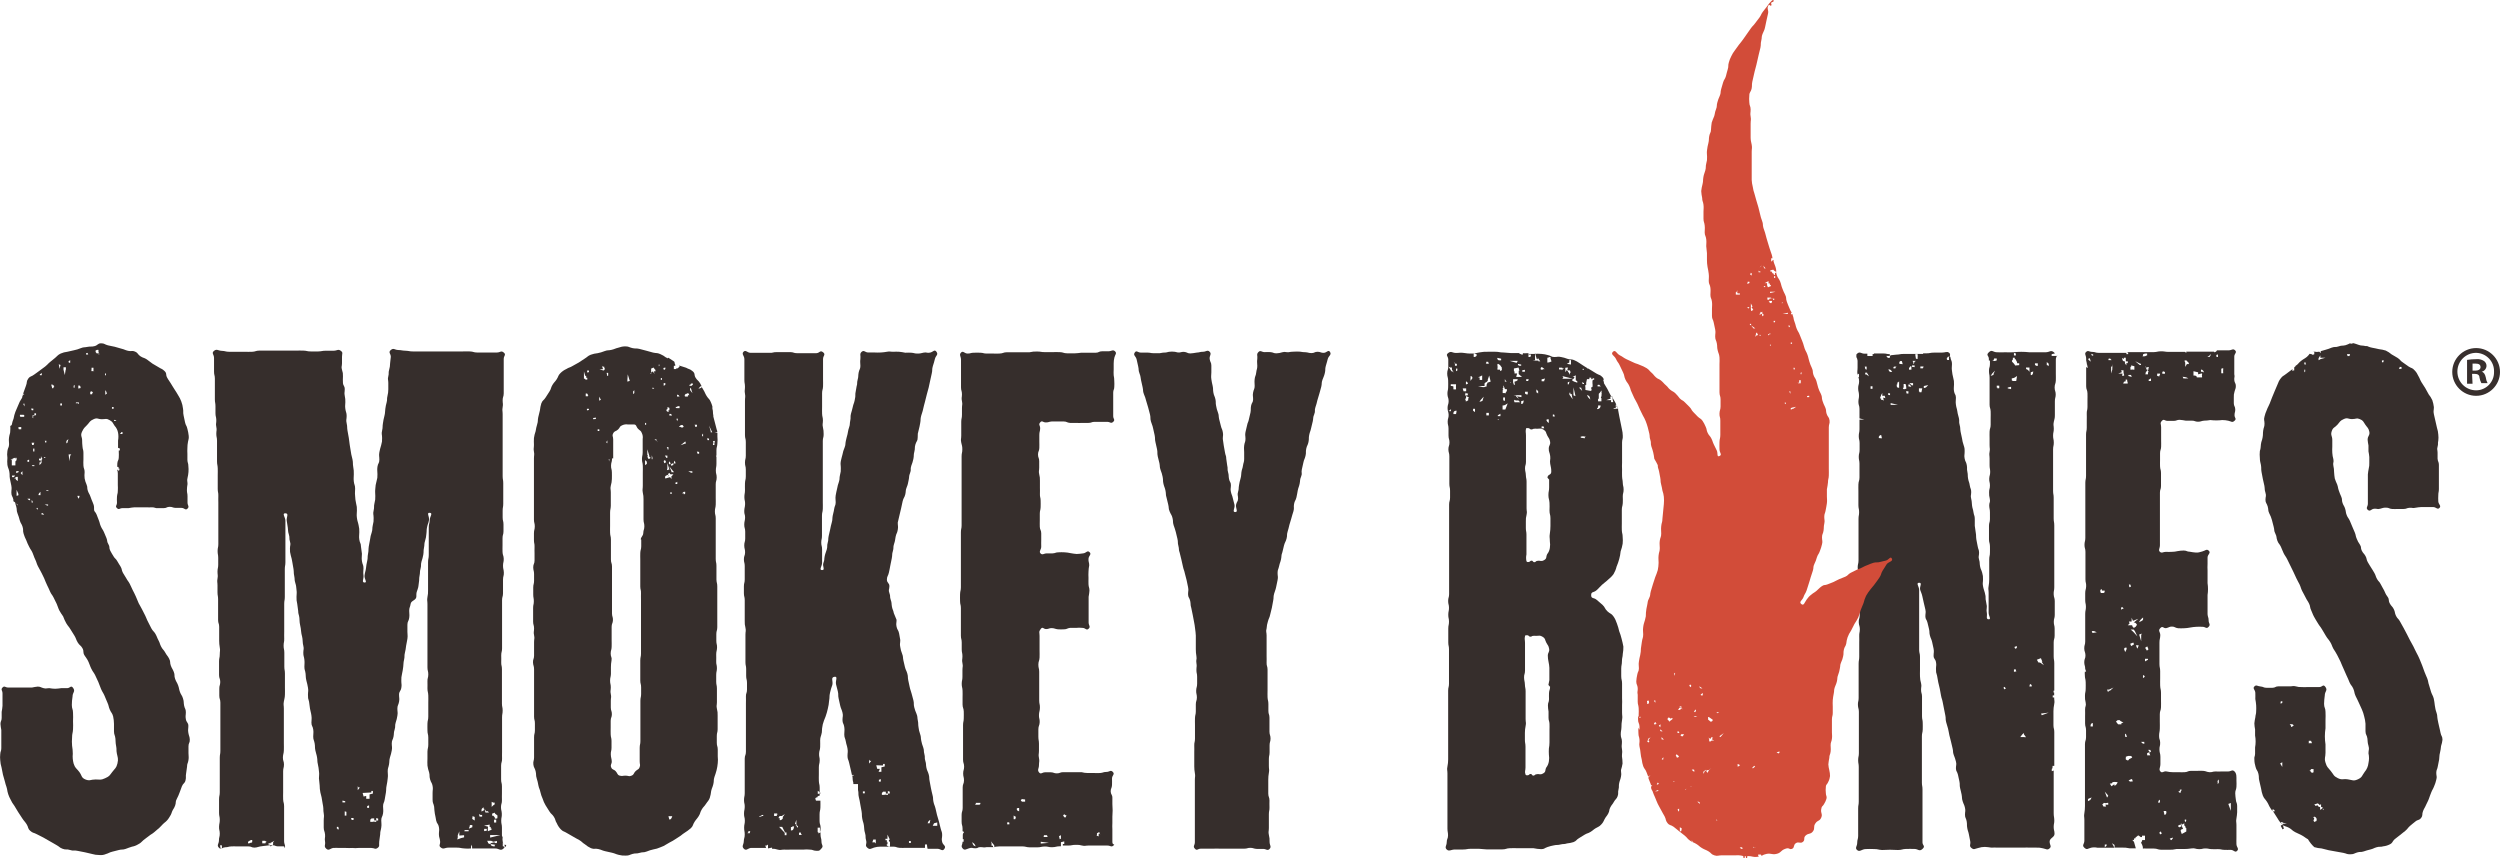
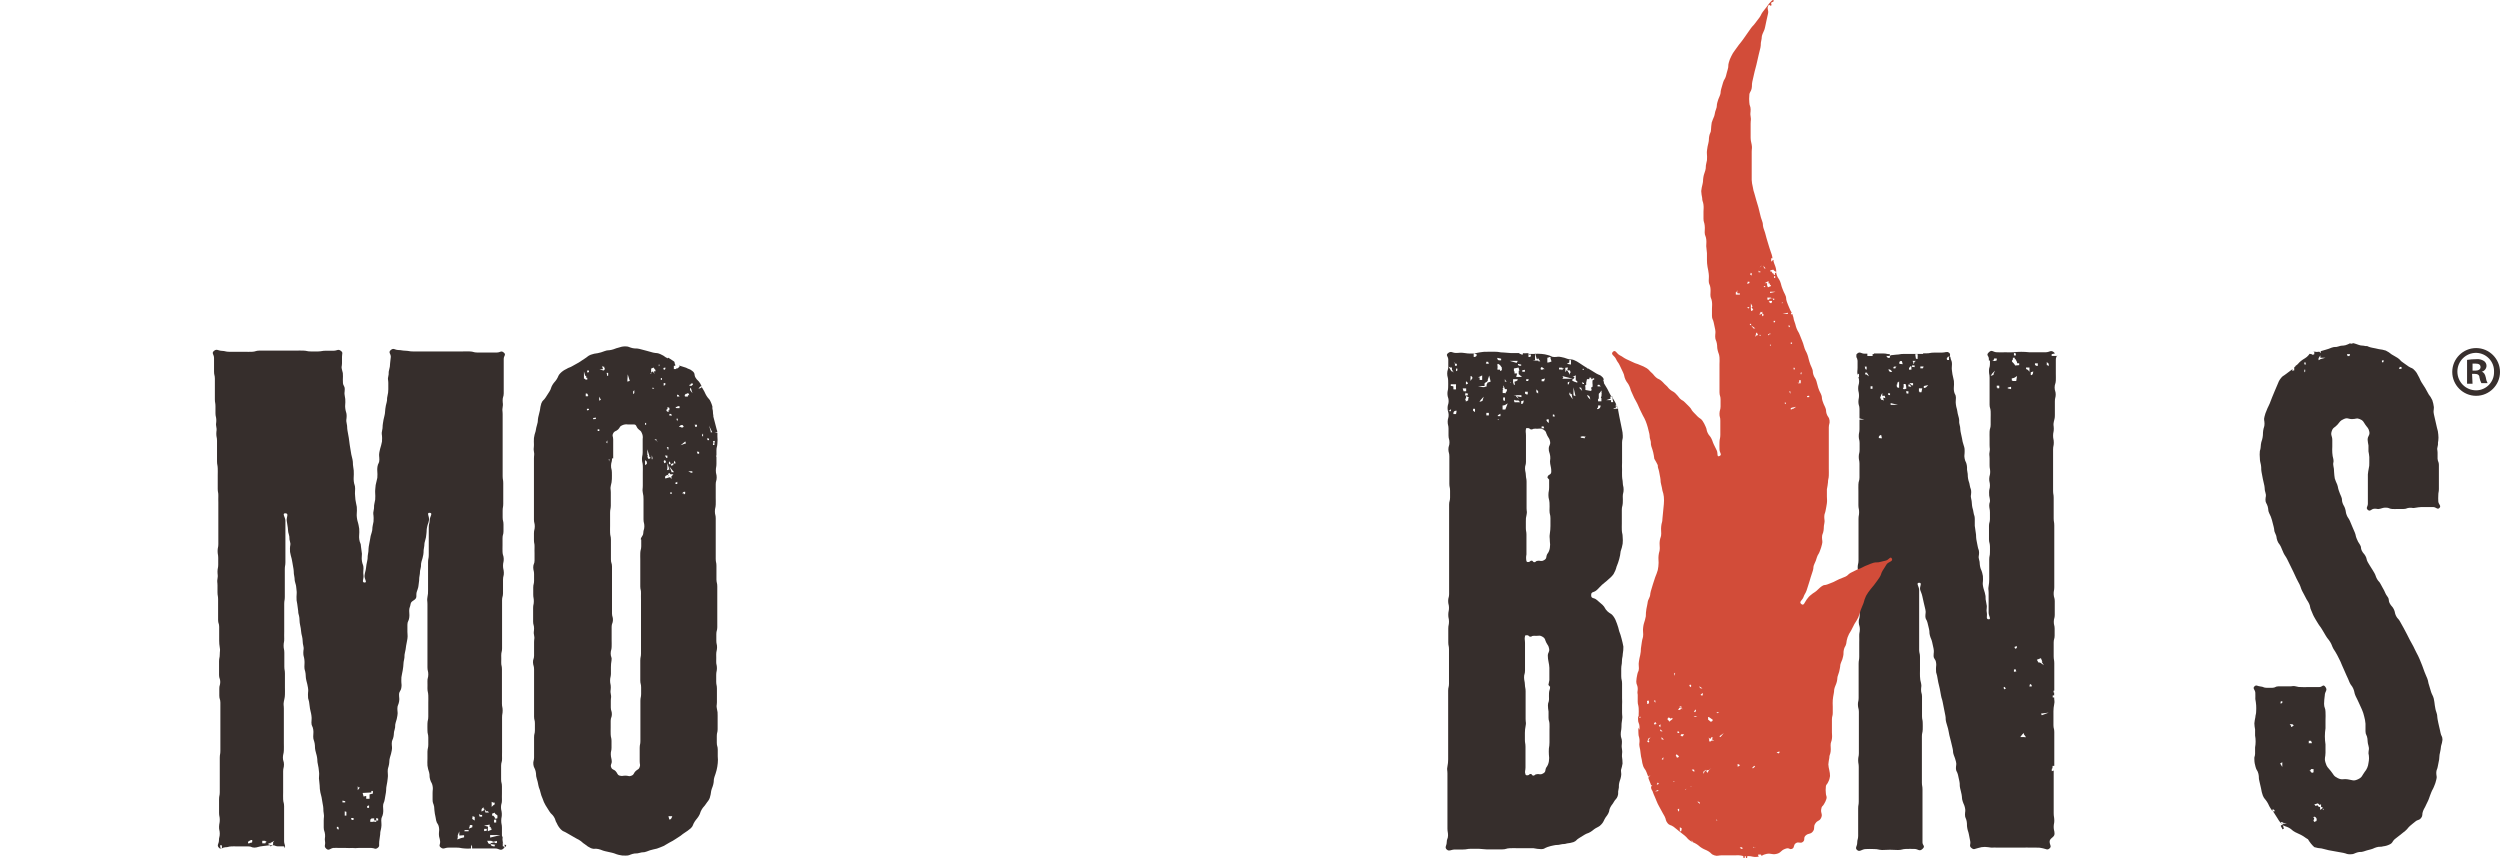
<svg xmlns="http://www.w3.org/2000/svg" id="Layer_1" viewBox="0 0 209.44 71.91">
  <defs>
    <style>
      .cls-1 {
        fill: #d24c39;
      }

      .cls-2 {
        fill: #362e2c;
      }

      .cls-3 {
        fill: #382f2d;
      }
    </style>
  </defs>
  <path class="cls-2" d="M57.88,69.38c.21-.21.14-.27.3-.52s.19-.23.35-.48.1-.29.25-.55.2-.23.36-.48.21-.23.32-.5c.06-.19.1-.39.12-.59.07-.29.11-.28.18-.57s0-.3.09-.59.11-.28.18-.57c.05-.19.08-.39.1-.59.02-.19.02-.38,0-.57v-.57c0-.29-.08-.28-.08-.57v-.57c0-.29.07-.29.07-.57v-1.14c0-.29,0-.28-.06-.57s0-.28,0-.56v-1.14c0-.28-.06-.29-.06-.57v-.57c0-.28.06-.29.06-.57s-.07-.29-.06-.57,0-.29,0-.57.06-.29.07-.57-.06-.29-.06-.57v-.57c0-.28.08-.29.08-.57v-3.42c0-.29-.06-.28-.07-.57v-1.16c0-.29-.06-.28-.06-.57v-3.41c0-.29-.07-.28-.07-.57s.06-.28.07-.57,0-.29,0-.57v-1.14c0-.28.08-.28.08-.57s-.07-.28-.07-.57.05-.28.05-.57v-.59l-.05-.09h.05v-.47c0-.25.07-.29.08-.57.02-.19.02-.38,0-.57v-.31h-.23l.22-.06c0-.06,0-.12-.05-.22-.07-.29-.08-.29-.15-.58s-.07-.29-.13-.5h0v-.08c-.06-.29,0-.3-.08-.59h0v-.18h0c-.04-.13-.08-.26-.14-.38-.11-.27-.18-.23-.34-.49s-.12-.27-.28-.53c-.05-.07-.09-.14-.13-.22h0s-.05.07-.09.08l-.19.06.13-.16.07-.05h.07c-.04-.09-.08-.17-.13-.25-.16-.26-.23-.22-.38-.47s0-.34-.26-.55-.28-.13-.53-.28l-.6-.19h0l.08.1h-.08v.05h0l-.17.12h0l-.06-.06h0v.09h-.2v-.14s0-.03,0-.05v-.08h.12s0-.06,0-.09c-.03-.05-.05-.11-.06-.17v-.06c-.06-.06-.13-.11-.2-.15l-.32-.21-.07.06-.04-.06h-.06c-.16-.13-.33-.23-.52-.31-.28-.12-.3-.05-.59-.12s-.29-.09-.58-.16-.28-.08-.57-.15-.31,0-.6-.07-.28-.14-.58-.14c-.2,0-.39.04-.58.11-.29.07-.28.11-.57.18s-.3,0-.59.11-.28.1-.57.17c-.2.02-.39.06-.58.13-.27.11-.24.16-.5.32s-.24.17-.5.33-.26.13-.52.29-.28.1-.53.26c-.18.08-.35.2-.49.34-.21.21-.15.26-.31.51s-.21.23-.36.48-.09.3-.25.55l-.32.5c-.16.26-.25.21-.36.49-.06.19-.1.39-.12.59-.06.29-.08.29-.14.58s0,.3-.09.59-.07.29-.13.58c-.07.18-.11.38-.14.57-.01.19-.01.38,0,.57,0,.29-.05.29,0,.57s0,.29,0,.57v5.12c0,.28.07.29.07.57s-.07.29-.07.58v.57c0,.28.06.28.05.57s0,.28,0,.57v.57c0,.29-.11.28-.11.56s.07.29.07.57v.57c0,.28-.07.28-.07.57v.57c0,.29.05.28.05.57s-.06.28-.06.57v1.14c0,.28.08.28.08.57s-.06.28,0,.57,0,.28,0,.57v1.14c0,.29-.1.28-.09.56s.09.29.09.57v3.99c0,.28.08.29.07.57v.57c0,.28-.07.28-.07.57v1.7c0,.28-.09.3-.06.58s.12.28.19.57,0,.31.09.6.08.28.14.58.11.28.17.57c.04.19.11.38.19.56.06.19.14.37.24.54l.32.51c.15.25.22.21.38.46s.09.3.25.55c.08.19.19.35.33.5.21.21.26.15.51.31s.27.14.52.3.27.14.52.29.22.2.48.36c.15.13.32.24.5.32.28.11.31,0,.61.07s.28.11.57.18l.58.13c.29.07.28.11.57.18.19.05.38.07.58.06.3,0,.29-.06.57-.14s.31,0,.6-.09.29,0,.58-.11.28-.11.57-.18c.2-.03.39-.09.57-.17.19-.06.36-.15.53-.26.25-.16.26-.14.52-.29s.25-.17.5-.32.24-.19.49-.35.27-.18.53-.39ZM59.81,37.28h-.08v-.15h.13v.14h-.05ZM59.81,36.94h.07v.15h-.14v-.13l.07-.02ZM59.67,36.22h-.13v-.09l-.14-.48.27.57ZM59.34,36.74h.06v.13h-.12l-.05-.15.11.02ZM58.85,36.35h.05v.14h0v.09l-.09-.08h0l.04-.15ZM58.57,37.86v.15h-.13l-.06-.18.19.03ZM58.19,35.58h.2v.07c.01.05-.02.11-.08.12,0,0,0,0,0,0h-.06v-.06h0l-.06-.13ZM49.01,31.73h-.09v-.08h0v-.13h0v-.4l.11.37h.08v.09h0v.07h.09v.15h-.15l-.04-.07ZM49.26,34.37h-.09v-.12h.17v.08l-.08.04ZM49.26,33.2h-.19v-.09h0v-.14h.12l.1.17h-.06l.03.06ZM49.26,31.2h-.07v-.08h0v-.08h.15v.13h0l-.08.03ZM49.88,35.11h-.08s-.08.02-.12,0v-.05h0l.06-.05h.07l.07-.04.06.09-.06.05ZM50.2,36.11h-.13v-.14h.14v.14ZM50.2,33.57v-.1s0-.05,0-.07v-.17l.14.26-.14.08ZM50.61,30.97v.06h-.09l-.3-.1h.3l-.1-.3.07.09h.13v.06l.05.12v.05l-.07.05v-.03ZM53.04,32.79l.1-.1v.14s.01.07,0,.1l-.1.09v-.14s0-.05,0-.07v-.02ZM52.59,31.36l.17.55-.2.06v-.12h0l.03-.49ZM50.82,31.24h.13v.06s0,.07,0,.1v.08h-.1s0-.04,0-.06v-.06h0l-.03-.12ZM50.82,37h0l.13-.13-.07.1h0v.17l-.12-.12s.01,0,.02,0l.04-.02ZM51.06,38.55h-.07v-.05h-.05.14v.18l-.02-.13ZM53.72,45.19v.57c0,.28-.07.28-.08.56s0,.28,0,.56v2.25c0,.28.07.28.06.56s0,.29,0,.57v4.5c0,.28-.06.28-.06.57v1.68c0,.28.07.28.07.57v.56c0,.28-.06.28-.06.56v3.39c0,.28-.06.28-.06.56v1.13c0,.28.07.26,0,.48s-.17.17-.35.35-.1.27-.33.37-.25,0-.5,0-.27.06-.49,0-.17-.19-.34-.37-.29-.1-.38-.33.06-.26.05-.5-.07-.29-.08-.57.06-.28.06-.56v-.57c0-.28-.06-.28-.07-.56s0-.28,0-.56v-.57c0-.29.1-.28.1-.56s-.09-.28-.09-.56v-.56c0-.28.06-.28,0-.56s0-.29,0-.57-.06-.28-.06-.56.06-.28.07-.56v-.57q0-.28.05-.56c.05-.28-.07-.28-.07-.57s.07-.28.08-.56,0-.28,0-.56v-1.13c0-.28.1-.28.11-.56s-.08-.28-.08-.56v-3.94c0-.28-.09-.28-.09-.57v-1.68c0-.28-.06-.28-.07-.56s0-.29,0-.57v-1.12c0-.28.05-.29.06-.57v-1.13c0-.29-.06-.28,0-.56s.08-.28.09-.56,0-.28,0-.56-.08-.29-.07-.57.07-.28.08-.5h0v-.1h.1v-1.59c0-.28-.12-.29,0-.51s.23-.15.41-.32.11-.26.34-.35c.15-.07.32-.1.48-.07h.5c.23,0,.18.18.35.36s.23.13.32.36c.07.15.1.32.07.49,0,.19,0,.37,0,.56v.56c0,.28-.06.29-.06.57s.06.28.07.56,0,.28,0,.57v1.12c0,.28-.05.28,0,.56s.06.28.06.56v1.69c0,.28.07.28.07.57s-.08.28-.09.56-.21.32-.21.56l.04-.02ZM54.04,38.97v-.13h0v-.13h0v-.17l.15.14h0v.18l-.15.11ZM54.04,35.6v-.17h.09v.16h-.09ZM57.94,39.6h-.05l-.23-.12h.34v.14l-.06-.02ZM57.8,32.21h.08v-.08h.17s0,.05,0,.08h0l-.11.11h-.2l.06-.11ZM57.87,32.48l.14.46-.2-.26v-.11l.06-.09ZM57.36,33.1s.06-.08.1-.11h.07l.12-.07.1.19h-.12v.11h-.09s-.07.01-.11,0h-.05l-.02-.12ZM56.85,33.1l.08.12h-.21v-.16l.13.04ZM56.66,34.1h0s.09-.05.14-.07h.13s0,.05,0,.07v.09h-.22c-.07,0-.09,0-.11-.1h.06ZM56.47,39.56h-.22s0-.05,0-.08l-.18-.41.28.35h0l.12.14ZM55.77,38.26h0l-.06-.06v-.03h.2v.19h-.09l-.05-.1ZM55.86,37.46h.14v.2h-.07s0-.04,0-.06l-.07-.14ZM55.91,39.26h0v-.46l.17.53-.21.06.04-.13ZM56.04,38.9v-.07s0-.06,0-.09l.07-.09.08.24h-.15ZM56.41,38.79v.17l-.19.06v-.13l.19-.1ZM56.08,34.68h.14l.08.13h-.22v-.13ZM55.83,34.33s.06-.05.09-.07v-.16l.16.07v.09h0s0,.03,0,.05v.06h-.1l.07.11h-.17l-.06-.12h0v-.03ZM55.74,30.79v.13l-.12.08-.05-.17.17-.04ZM54.55,31.32v-.11.05-.14h0v-.24l.2-.09.13.18h-.09.12v.14h-.14l.07.22-.15-.21-.12.06v.06h0v.06h-.11v-.07l.09.09ZM54.43,38.43h-.13l-.07-.21h.06l-.06-.12h0v-.46l.17.56h0v.09h.08v.09l-.05.05ZM54.64,32.6v-.11h.11l.06.07h-.13l-.1-.06.06.1ZM54.69,38.47h-.09v-.33l.06.19h0v.18l.03-.04ZM54.98,36.88h-.07l-.08-.07h.17v.05h0l.1.2-.12-.18ZM55.19,30.68v-.14h.05v.12l-.05.02ZM55.47,31.82h-.11v-.08h0s0-.04,0-.06h.1v.22-.08ZM55.6,32.3h0v-.2h.14v.13l-.11.08h-.03ZM55.6,38.62l.11-.08.1.18-.16.09-.05-.19ZM56.27,68.51c-.02.06-.07.12-.13.14h-.07l-.07-.27h.32l-.05.13ZM56.27,41.37h-.12v-.12h.13v.12ZM56.38,39.88h-.13v.25l-.11-.16-.34.1h-.08v-.14s.05-.08.09-.09l.17-.07h0v-.06h0s.05-.08.1-.09h0l.07.11h.27l-.13.12.09.03ZM56.46,38.88v-.08s0-.06,0-.09l.07-.12.07.23h-.12l-.02.06ZM56.73,40.55h-.14v-.13h.06l.09-.06v.13h0v.06ZM56.73,35.29l-.06-.21h.13l-.07.21ZM56.94,35.78l-.06-.08h.12v-.09h.19s.06.09.09.14h0l-.08.06h-.12s-.06-.04-.09-.04h-.05ZM57.34,37.04h0l.07-.06.06.18h-.07l-.38.14.32-.26ZM57.22,41.26s.05-.05.08-.06h.1v.06c.02.05,0,.11-.05.14h-.07v-.07h-.14l.08-.07Z" />
-   <path class="cls-2" d="M14.16,68.51c.11-.15.2-.33.25-.51.11-.26.16-.24.26-.51s0-.3.14-.56c.14-.26.12-.26.23-.52s.09-.27.2-.54.23-.22.3-.49,0-.3.05-.58l.08-.57c0-.28.08-.28.12-.56s0-.29,0-.58v-.57c0-.29.12-.27.11-.55s-.07-.28-.12-.57,0-.31,0-.59-.16-.27-.21-.56,0-.3,0-.59-.1-.28-.15-.57,0-.29-.09-.58-.15-.26-.25-.53-.06-.3-.16-.57-.15-.26-.25-.54,0-.3-.11-.58-.15-.26-.25-.53,0-.31-.14-.58-.18-.24-.32-.5-.2-.23-.34-.49-.09-.28-.23-.54-.11-.28-.25-.53-.21-.22-.35-.48-.13-.27-.27-.53-.11-.27-.24-.53-.14-.26-.27-.53-.15-.25-.28-.51l-.24-.57c-.13-.27-.12-.27-.26-.53s-.11-.27-.25-.53-.16-.22-.29-.46-.15-.22-.28-.46-.06-.28-.19-.51-.15-.22-.28-.46-.2-.2-.33-.43-.15-.23-.27-.47,0-.28-.15-.53-.06-.26-.16-.51-.1-.25-.21-.5-.15-.23-.26-.48-.07-.26-.17-.51-.1-.24-.19-.49-.21-.19-.21-.45,0-.28-.1-.53-.11-.25-.2-.51-.13-.23-.22-.49,0-.27-.11-.53c-.07-.16-.13-.33-.16-.51-.02-.18-.02-.35,0-.53,0-.27-.08-.26-.1-.53s0-.27,0-.54v-.54c0-.27-.06-.26-.08-.53s-.03-.27-.03-.54-.17-.38,0-.72.19-.3.43-.56.2-.32.53-.47.34,0,.7,0,.34-.09.63.07.24.2.43.48c.15.16.25.36.29.58.04.22.04.44,0,.66v.48s0,.09,0,.13l.15.05v.06h0v.11h-.09v.1c.01.16.01.33,0,.49,0,.24-.1.23-.12.48s0,.22,0,.31h.1v.08s0,.03,0,.05h.07v.07s0,.04,0,.06h0l-.09.09v-.11h-.09c.03.1.05.2.05.3,0,.16,0,.32,0,.48v.49c.01.16.01.33,0,.49,0,.25-.05.24-.07.49s0,.25,0,.5-.18.29,0,.46.21,0,.47,0h.5c.17-.03.33-.06.5-.07h.98c.16.01.33.01.49,0,.24,0,.25.09.49.07h.49c.25,0,.24-.11.49-.11s.25.08.5.09c.25,0,.25,0,.5,0s.32.24.5.06,0-.25,0-.51v-.52c0-.26-.05-.26-.05-.52,0-.17.02-.34.05-.51,0-.25-.06-.26,0-.51.08-.33.11-.67.07-1,0-.25-.07-.25-.08-.5,0-.17,0-.34,0-.51-.01-.17-.01-.34,0-.51q0-.25.05-.51c.05-.26.08-.25.06-.5-.02-.2-.06-.39-.11-.58-.06-.29-.14-.27-.2-.56l-.12-.57c-.06-.28,0-.3-.05-.58-.02-.2-.07-.39-.14-.58-.07-.18-.15-.36-.26-.52-.14-.26-.16-.25-.31-.5s-.16-.24-.31-.5-.17-.23-.31-.49,0-.34-.22-.55-.26-.16-.5-.32-.27-.14-.51-.3-.23-.19-.47-.35-.28-.1-.53-.26-.18-.27-.45-.39-.3,0-.59-.07-.27-.11-.56-.18-.27-.09-.56-.16-.29-.05-.57-.12-.28-.17-.57-.17-.27.17-.56.24-.3,0-.58.06-.29,0-.57.11-.27.1-.55.17l-.57.13c-.19.02-.38.07-.56.15-.26.13-.23.17-.46.36l-.44.36c-.08.07-.16.14-.23.22h0c-.05.05-.11.1-.17.15-.22.18-.24.16-.46.34-.22.18-.24.16-.47.34s-.32.1-.49.34-.07.3-.18.57l-.24.67h0l.1.09h-.13v.1h-.03c0,.07,0,.14-.1.28s-.15.25-.26.52-.12.27-.23.54c-.07.18-.12.37-.15.56-.07.18-.13.36-.16.55h0s-.08.06-.12.08c.01.12.01.25,0,.37,0,.29-.06.28-.1.57s0,.3,0,.58-.1.29-.14.57c-.03.19-.03.39,0,.58-.02.2-.02.39,0,.59.05.29.11.28.16.57s0,.3.05.59.07.29.12.58,0,.3,0,.59.11.28.17.57v.14l.12.08h0l.1.09h0l.07.09h.06v.1l-.09-.12h0l-.12-.17c.02.13.06.26.1.38.08.28,0,.3.11.58s.1.28.18.56.15.27.24.55,0,.3.09.59c.06.19.13.37.22.54.07.19.15.37.24.54.13.27.17.25.29.52s.09.28.22.55c.13.27.09.28.22.55s.15.25.28.52.14.26.26.53.1.28.23.54.13.27.25.54.17.25.3.51l.26.53c.12.27.09.28.22.55.1.17.2.34.32.5.07.2.16.39.26.57.16.27.2.25.36.52s.17.26.33.53.11.29.27.56.25.22.4.49,0,.33.18.61.2.26.33.54.1.3.24.58.18.26.32.54l.26.56c.13.29.1.3.23.59s.16.27.29.56.11.29.24.57.08.31.2.59.2.27.28.57c.04.2.07.41.07.62v.62c0,.31.09.31.12.62s0,.31.06.62,0,.31.06.62c.06.31.15.44.05.84s-.19.39-.44.72-.23.35-.6.52-.39.1-.8.1-.47.15-.84,0-.28-.33-.53-.65-.33-.29-.46-.68c-.07-.27-.1-.54-.07-.82q0-.34-.06-.68c-.02-.23-.02-.46,0-.69,0-.34.06-.34.08-.68.01-.23.01-.45,0-.68.01-.23.01-.46,0-.69,0-.34-.1-.33-.1-.67,0-.24.02-.47.06-.71,0-.35.25-.41.06-.7s-.26,0-.51,0h-.5c-.17.03-.33.04-.5.05-.16,0-.33-.02-.49-.05-.24,0-.25.06-.49,0s-.25-.13-.49-.13c-.16.02-.33.04-.49.08H.69c-.25,0-.31-.18-.48,0s0,.23,0,.49v1.04c-.01.17-.04.34-.07.51v.51c0,.25-.1.25-.1.5.01.17.04.34.07.51v1.01c0,.17,0,.34,0,.51,0,.26-.08.25-.09.51-.02.17-.02.33,0,.5.01.21.05.41.11.61.07.3.05.31.12.61s.1.29.17.6.1.29.17.59c.04.31.14.6.29.87.09.19.19.37.32.53.17.26.15.27.32.53l.34.52c.17.26.2.24.37.5s.07.34.3.55.29.14.56.29c.27.15.28.13.55.28l.54.31c.27.14.26.16.54.31s.24.21.53.32.32,0,.62.1.32,0,.62.07l.61.12c.31.06.3.08.6.14.2.06.4.09.61.09.19.02.38,0,.56-.08.27-.08.26-.13.54-.2l.55-.14c.27-.07.29,0,.56-.09s.26-.11.54-.19c.18-.03.36-.1.52-.2.25-.13.22-.16.43-.34s.24-.17.46-.35.25-.15.46-.33l.43-.37c.21-.19.19-.22.4-.4.16-.12.3-.26.4-.43ZM10.16,36.26v-.07h.1v.17h-.18v-.06s.04-.03.06-.04h.02ZM9.56,35.18h.08s.09.03.11.08h-.2v-.19h0v.11ZM9.38,34.1h.14v.14h-.14v-.14ZM9.04,31.36s0-.04,0-.06h.13-.15l.02.06ZM8.96,32.97h0l-.14.1v-.17s0-.03,0-.05v-.17l.09.14s.04.15.05.15ZM8.88,31.27v.17h-.08v-.13l.08-.04ZM8.02,29.36s.08-.03.11-.05h.12v.08s0,.07,0,.11c.03.04.05.09.06.14v.07h-.04s0-.05,0-.08c0-.02,0-.04,0-.06l-.15.05-.11-.13v-.13ZM7.67,30.97s0-.07,0-.1c0-.02,0-.04,0-.06h.16v.31h.05v.04l-.05-.07h-.17v-.12ZM7.6,32.87v-.08h.08s.07.03.09.07v.08h-.05v.09h-.16v-.23l.04.07ZM7.33,29.56l.06.14h-.18v-.1l.12-.04ZM1.62,35.78h.16v.18h-.2l-.06-.14.1-.04ZM1.03,38.5v-.06h0l.19-.09h0l.07.09h0v-.09h.1v.06s0,.05,0,.08h0v.08h-.03s-.04.06-.07.09c0,.07,0,.13,0,.2v.13h-.3v-.43h0l-.11-.09.15.03ZM1.17,39.97h-.16v-.13h.25l-.09.13ZM1.31,40.08h-.13l.19-.13h.12v.15h0v.12h0v.08l-.11-.08c-.06-.04-.09-.12-.07-.19v.05ZM1.39,41.54v-.51l.15.35h0v.11l-.15.05ZM1.58,39.54l-.22.1v-.17h.18l.04.07ZM1.73,39.63h0l.15-.15v.33l-.15-.18ZM2.02,34.87v.05h0c-.05,0-.11,0-.16,0h-.14l-.05-.05h0s0-.05,0-.07h0v-.05h.28c.07,0,.09.05.1.12h-.03ZM1.96,33.87h0v-.05h.09v.23l-.09-.18ZM4.06,41.14h-.05v.1-.11h-.13s0-.04,0-.06h.17v.07ZM3.75,36.93h.14v.05l.11.08-.12-.09v.1h-.1v-.09l-.03-.05ZM3.44,31.32v-.08l.06.06s0,.04,0,.06v.07h-.16v-.07s.1-.05.1-.07v.03ZM2.44,38.51v.18h-.14v-.14l.14-.04ZM2.39,41.87h0l-.1-.09h.23v.14l-.13-.05ZM2.79,34.23v.14h-.13l-.06-.14h.19ZM2.65,37.09h.23l-.05.1v.09h-.14l-.04-.19ZM2.65,42.09v-.19l.08.08h0v.15l-.08-.04ZM2.88,39.05h0s-.05,0-.07,0h-.09l-.06-.08h.22v.08ZM2.88,37.75s0,.05,0,.07h-.1v-.24h.1v.17ZM2.88,34.81s-.06.05-.1.06v.17l-.06-.07v-.09h0M2.72,34.83v-.06h.16v-.14h.14v.15h0l-.3.05ZM3.07,42.63h0v-.08h.09v.15l-.09-.07ZM3.23,41.49v-.07s.02-.07.05-.1l.11-.12v.28h-.16ZM3.48,43.1h0v-.11h.09l.06.05.07.08-.22-.02ZM3.63,38.37l-.07.12v-.09l-.08.14h0v.07h0v.09h0v.08l-.17.19v-.24h.1v-.16h-.14v-.15h.16v-.21l.1.22h.15v-.08h0v-.06h.12v.05h0l-.17.03ZM4.03,42.27v.09h-.07l-.22-.1h.37-.08ZM4.46,32.52h-.1v-.06h0l-.07-.24h.13v.06h0s.05,0,.07,0l.07.08h-.03l-.07.16ZM4.92,30.52l.14.05h0v.08l-.1.25v-.21h0l-.04-.17ZM5.18,33.97h-.13v-.17h.14v.17ZM5.5,30.97h0l-.07.45-.11-.45h0v-.1h0v-.1h.2v.23h-.07l.05-.03ZM5.67,36.97s.01.06,0,.09l-.11.09v-.18s.03-.07.06-.1l.12-.07-.07.17ZM5.73,30.28l.15-.11v.12h0v.15h0v-.05h-.12v-.06l-.03-.05ZM5.88,38.18h0l-.07.46-.06-.57h.22l-.09.11ZM6.17,32.48v-.16h0l.08-.08v.09h0v.08s0,.05,0,.07h-.08ZM6.45,33.76l-.09.05h0v-.05h0v-.05h.25v.13h0l-.16-.08ZM6.63,41.69h0l-.07.09-.08-.24h.19l-.04.15ZM6.56,32.55h0v-.08s0-.06,0-.09v-.08h.08c.09,0,.1.08.11.16v.05l-.19.04Z" />
  <polygon class="cls-3" points="56.07 39.82 56.03 39.82 56.02 39.81 55.91 39.95 56.08 39.82 56.07 39.82 56.07 39.82" />
  <path class="cls-2" d="M23.79,71.06s.07-.05.09-.09v-.08c0-.12-.08-.21-.08-.42v-2.93c0-.3-.07-.29-.08-.58s0-.29,0-.59v-1.75c0-.29.07-.29.07-.58s-.1-.3-.09-.59.07-.29.08-.59,0-.29,0-.58v-2.92c0-.29-.05-.3,0-.59s.08-.29.09-.58,0-.29,0-.59v-1.17c0-.3-.05-.29-.05-.58v-1.17c0-.29-.06-.29-.06-.59s.06-.29.05-.58,0-.29,0-.59v-2.33c0-.29.05-.29.05-.58v-2.33c0-.29.05-.29.05-.58v-3.48c0-.29-.32-.63,0-.62s.07.33.11.62.05.29.09.58,0,.29.09.58,0,.29.09.58,0,.3,0,.59,0,.29.07.58.09.28.13.57.06.29.1.58,0,.29.06.58,0,.29.09.58.06.29.1.58,0,.29,0,.58,0,.3.06.59l.08.59c0,.29.07.29.1.58s0,.3.06.59.06.29.09.58.07.29.11.58,0,.3.07.59,0,.29,0,.59.06.29.09.58,0,.3,0,.59.07.29.1.58,0,.3.07.59.08.28.13.58,0,.3,0,.59,0,.29.09.58l.08.59c.05.29.08.28.12.58s0,.29,0,.59.11.28.15.57,0,.3,0,.59.07.29.12.58,0,.29.06.59c.06.3.09.28.14.57s0,.29.07.59.05.29.09.58,0,.31,0,.6l.06.59q0,.29.06.59c.06.3.09.28.13.58s.06.29.1.58,0,.29.05.59,0,.3,0,.59c0,.03,0,.05,0,.08h0v.51c0,.29.08.29.11.58s-.05.3,0,.6-.12.4.1.6.3,0,.57-.06c.18-.01.37-.01.55,0h.53c.18.01.35.01.53,0,.17.02.35.02.52,0h.53c.18,0,.37,0,.55,0,.27,0,.31.15.52,0s.1-.25.14-.55l.08-.59c0-.29.05-.29.09-.58s0-.31,0-.6.11-.28.15-.58,0-.3,0-.59.1-.29.14-.58.06-.29.1-.58,0-.3.06-.59.05-.29.09-.59,0-.3,0-.59.06-.29.11-.58,0-.3.08-.59.1-.29.15-.58,0-.3,0-.59.1-.29.15-.58,0-.29.09-.58,0-.3.09-.59.09-.28.14-.57,0-.3,0-.59.09-.29.14-.58,0-.3,0-.59.14-.28.19-.57,0-.3,0-.59,0-.3.06-.59.06-.29.1-.59,0-.29.07-.59,0-.29.07-.58.06-.29.1-.58.07-.29.11-.59,0-.3,0-.59v-.59c0-.3.11-.28.15-.57s0-.31,0-.6.08-.29.12-.58.48-.29.48-.62,0-.29.1-.58.06-.29.11-.58,0-.3.06-.59,0-.29.08-.58,0-.3.08-.59.1-.28.15-.57,0-.3.06-.59,0-.29.09-.58.07-.29.11-.58,0-.29.06-.58.11-.28.16-.58-.24-.63.06-.61,0,.32,0,.61-.08.3-.08.59v2.34c0,.29-.06.3-.06.59v2.35c0,.3,0,.29-.05.58s0,.3,0,.59v5.3c0,.3.07.29.07.59s-.08.29-.07.59,0,.29,0,.58.06.3.07.59,0,.29,0,.59v1.18c0,.3-.06.29-.07.58s0,.3,0,.59.07.3.07.59v.59c0,.29-.06.29-.07.59v.59c-.01.19-.01.39,0,.58.03.19.07.39.14.57.07.28,0,.29.08.58s.16.27.21.55,0,.3,0,.59v.58c0,.29.08.29.13.57.01.2.03.39.06.59.07.28.05.29.11.57s.18.26.23.55,0,.3,0,.59.07.29.1.59-.16.37.07.54.31,0,.64,0h.67c.33,0,.33.05.65.07.19.02.37.02.56,0v-.32l.09.17v-.28.43h1.93c.34,0,.44.25.71,0s-.08-.33-.08-.62c-.02-.1-.02-.2,0-.3h0l-.06-.16h0v-.66c0-.29-.06-.29-.06-.58s.06-.29.05-.58-.07-.29-.07-.57.09-.29.08-.58,0-.29,0-.58v-.58c0-.29-.07-.28-.07-.57v-1.16c0-.29.09-.29.08-.58s0-.29,0-.57v-2.89c0-.29.05-.29.05-.58s-.06-.29-.06-.58v-2.89c0-.29-.07-.29-.06-.57s0-.29,0-.58.07-.29.07-.58v-4.04c0-.29.08-.29.08-.58v-1.15c0-.29.08-.29.07-.58s-.07-.29-.07-.58.07-.29.06-.58-.09-.28-.1-.57,0-.29,0-.58v-.58c0-.29.08-.28.08-.57v-.58c0-.29-.07-.29-.07-.58v-.57c0-.28.05-.29.05-.58v-1.73c0-.29-.05-.29-.05-.58v-5.2c0-.28-.05-.29,0-.58s0-.29,0-.58.09-.29.09-.58v-2.88c0-.28.23-.35,0-.54s-.27,0-.58,0h-1.65c-.3,0-.3-.08-.6-.09s-.3,0-.6,0h-4.19c-.3,0-.3-.05-.61-.06s-.3-.05-.61-.06-.38-.2-.62,0,0,.3,0,.57l-.06.55q0,.27-.08.54c-.08.27,0,.27-.07.54s0,.28,0,.55v.55q0,.27-.07.55c-.07.28,0,.27-.07.54s-.07.27-.11.54,0,.3-.08.61-.07.3-.12.6,0,.31-.07.61,0,.31,0,.62,0,.3-.08.61-.1.29-.15.59,0,.31,0,.62-.12.29-.16.59,0,.32,0,.62,0,.31-.08.61-.07.3-.1.61,0,.31,0,.61,0,.31-.07.61,0,.31-.07.61,0,.31,0,.62,0,.3-.07.61,0,.3-.09.6-.1.3-.14.6-.07.29-.11.6,0,.3-.06.6,0,.3-.07.6-.06.3-.1.6-.08.3-.12.6.27.61,0,.6-.05-.3-.09-.6,0-.3,0-.6-.09-.3-.13-.6,0-.31,0-.61l-.08-.6c0-.3-.1-.29-.14-.59s0-.31,0-.61,0-.3-.06-.6-.1-.3-.14-.61,0-.31,0-.61,0-.31-.07-.61-.05-.31-.08-.61,0-.31,0-.62-.08-.3-.11-.6,0-.31,0-.61,0-.31-.05-.62,0-.3-.06-.61-.09-.3-.13-.6-.06-.3-.1-.61l-.08-.6c-.05-.31-.06-.31-.11-.61s0-.3-.07-.61,0-.31,0-.61-.07-.3-.11-.6,0-.28,0-.55,0-.28-.05-.55,0-.27,0-.55-.13-.26-.15-.53,0-.28,0-.55,0-.27-.08-.54,0-.28,0-.55v-.55c0-.28.11-.34-.11-.5s-.29,0-.6,0h-.64c-.32,0-.32.05-.63.06s-.32,0-.64,0-.31-.06-.62-.07-.31,0-.62,0h-3.06c-.31,0-.31.09-.62.1s-.31,0-.63,0h-1.27c-.32,0-.32-.07-.63-.08s-.41-.19-.65,0,0,.3,0,.59v1.16c0,.29.07.29.07.58v1.73c0,.29.05.29.05.58v.58c0,.29.06.28.07.57s-.06.29,0,.58,0,.29,0,.58.06.29.06.58v1.73c0,.29.05.29.06.58s0,.29,0,.57v1.16c0,.29.06.29.05.58s0,.29,0,.58v3.46c0,.29-.06.29-.06.58s.05.29.05.58v.57c0,.28-.06.29-.06.58s.05.29,0,.58,0,.29,0,.57v.58c0,.29.05.29.05.58v1.74c0,.29.09.28.09.57v1.16q0,.29.05.57c.05.28,0,.29,0,.58s-.06.29-.06.58v1.15c0,.29.1.29.1.58s-.09.29-.08.58v.57c0,.29.09.29.09.58v4.05c0,.29-.05.28-.05.57v2.89c0,.29-.06.29-.06.58v1.15c0,.29.06.29.06.58s-.05.29-.06.58.06.29.06.58-.07.28-.07.57-.21.39,0,.61c.06.08.17.1.26.05h-.12l-.05-.25h.16v.25c.08-.05.18-.08.28-.09.25,0,.25-.06.49-.07.17-.01.33-.01.5,0,.16,0,.32,0,.48,0h.49c.24,0,.24.1.48.1s.35-.1.71-.13.37-.06.73-.07.25.08.49.09.25,0,.5,0-.11.34.05.16ZM40.56,69.63v-.19h.22v.15l-.22.04ZM41.56,70.78h-.11v.12h-.11c-.06,0-.12-.02-.16-.06h-.05v-.08l-.06-.06h-.06l-.13-.07h0v-.06h0l-.07-.13h.34l.18.08h0l.3-.07v.18h-.18v-.06h-.06l-.29.07s0,.05,0,.07l.46.07ZM42.26,70.78h.14v.08s-.05.09-.1.11h-.1s0-.05,0-.08h-.08v-.31l.14.2ZM41.88,69.97l-.82.2v-.21h.82ZM41.39,68.67h.18v.24h-.18v-.24ZM41.32,67.24h.12v.15h0s-.09.05-.12.08l-.13.13v-.43l.13.07ZM41.46,68.08v.06s.07.08.12.11c.06,0,.13.09.09.18h0v.12l-.18.05v-.06h-.07l.05-.1h-.06s-.05-.06-.07-.1h-.11v-.18l.23-.08ZM41.02,69.08v.2h.09v.13h.07v.1l-.31.13v-.27h.01v-.12l-.33-.08.47-.09ZM40.72,67.97h0c.05-.02.11-.02.16,0l.08.1h-.29l-.09-.35.14.25ZM40.34,67.85c0-.05.02-.1.06-.13l.1-.09.06.24-.22.12v-.14ZM40.25,68.27h.14v.14h-.21l-.06-.21.13.07ZM39.6,68.36l.11.07h.06v.31l-.21-.13.04-.25ZM39.36,69.19h0v-.07h.21v.18l-.29.12.08-.23ZM38.92,69.6v-.06h.34v.1h-.36l.02-.04ZM38.35,70.15s0-.06,0-.09v-.09h0l.13-.32v.35h0l.4-.03v.18l-.25.06h0l-.32.12.04-.18ZM31.68,68.58v.16h-.16v-.21l.16.05ZM31.52,68.85h-.09c-.07-.03-.15-.03-.22,0h-.19v-.18h0s.08-.07.11-.11h.22v.17h.17v.12ZM31.11,66.39h0v-.07h0v-.06h.13v.22l-.28.07v.19h0v.18h-.28v-.1h0s0-.09,0-.14h0l-.22.05-.08-.3.73-.04ZM30.76,67.59h0v-.06l.16-.06v.21h-.16v-.09ZM30.04,65.97h.11l-.18.23v-.33l.07.1ZM29.62,68.53v.16h-.16l-.05-.16h.21ZM29.02,68.01v.32h-.14v-.36l.14.04ZM28.92,67.12v.1h-.23v-.15l.23.05ZM28.34,69.27l.05.21h-.11v-.06h-.06v-.15h.12ZM21.11,70.59h-.09s-.09.05-.14.06h-.1v-.13h0l.09-.06c.05-.04.11-.07.18-.09h.08v.16l-.02.06ZM22.24,70.59v.06h-.27v-.21h.23l.14.09-.1.06ZM22.88,70.57v.11h0v.05c-.04.08-.11.14-.19.16h-.07v-.12h-.12v-.13h.06s.08.02.12,0h0v-.06h.06l.25-.15-.11.14Z" />
  <path class="cls-3" d="M9.88,39.47v-.07h0s0,.05,0,.07Z" />
  <polygon class="cls-3" points="56.08 39.78 56.07 39.8 56.07 39.8 56.07 39.8 56.08 39.78 56.08 39.78 56.08 39.78" />
  <polygon class="cls-3" points="6.33 33.63 6.36 33.63 6.36 33.63 6.33 33.62 6.33 33.63" />
-   <path class="cls-2" d="M93.19,70.56v-1.08c-.01-.18-.01-.35,0-.53v-.53c.03-.35.03-.71,0-1.06v-.53c0-.26-.13-.26-.14-.52s.1-.27.11-.54,0-.28,0-.55.26-.35.07-.55-.27,0-.54,0-.26.07-.52.09-.27,0-.53,0c-.17,0-.35,0-.52,0q-.26,0-.51-.07c-.17,0-.35,0-.52,0-.17,0-.35,0-.52,0h-.51c-.25,0-.26.1-.52.1s-.24-.08-.49-.09h-.5c-.25,0-.35.21-.51,0s0-.3,0-.6.06-.3,0-.6,0-.3,0-.6v-.59c0-.29-.05-.3-.05-.6v-.61c0-.3.1-.3.11-.6s-.07-.3-.06-.6.07-.3.08-.6-.06-.31-.06-.61v-2.41c0-.3-.07-.3-.07-.6s.09-.3.1-.6,0-.3,0-.6v-1.2c0-.3-.09-.34.09-.58s.22,0,.46,0,.24-.09.48-.08.25.07.51.1c.17.01.34.01.51,0,.25,0,.25-.09.5-.12.17,0,.34,0,.51,0,.18-.02.35-.02.53,0,.27,0,.33.25.52.07s0-.26,0-.53v-.54c0-.18,0-.36,0-.54,0-.18,0-.35,0-.53v-.53c.03-.17.06-.35.07-.52,0-.27-.07-.27-.08-.53s0-.27,0-.53c-.01-.18-.01-.35,0-.53,0-.18.03-.35.06-.53,0-.27-.08-.28-.06-.55s.28-.36.09-.55-.28.08-.55.1c-.18.03-.35.04-.53.05-.17-.01-.34-.04-.51-.07-.17-.04-.34-.06-.51-.07-.17-.01-.33-.01-.5,0-.26,0-.25.08-.51.09-.16,0-.32,0-.48,0-.24,0-.36.17-.52,0s.07-.31.06-.58,0-.27,0-.55v-.55c0-.28-.11-.27-.12-.54s0-.28,0-.55v-.55c0-.28.06-.28.07-.55s0-.28,0-.55-.07-.28-.06-.55,0-.28,0-.55v-.56c0-.28,0-.27-.06-.55s0-.27,0-.55v-.55c0-.28-.1-.27-.1-.55s.1-.27.11-.54,0-.28,0-.55v-.55c0-.28.06-.27.07-.54s-.17-.31,0-.51.22,0,.47,0,.25-.06.5-.08h1.01c.25,0,.26.1.52.12.17,0,.34,0,.51,0,.17.01.35.01.52,0h.52c.26,0,.25-.09.51-.09.18,0,.35,0,.53,0h.52c.26,0,.32.18.51,0s0-.23,0-.48v-1.97c0-.24.09-.24.09-.48.01-.16.01-.33,0-.49q0-.24-.05-.48c-.01-.16-.01-.33,0-.49v-.5q0-.25.06-.5c.06-.25.23-.35.05-.52s-.29,0-.56,0h-.53c-.27,0-.26.12-.52.12h-1.22c-.18.03-.35.04-.53.05h-.64c-.32,0-.31-.09-.63-.1s-.31,0-.63,0h-.63c-.32,0-.32-.05-.63-.05s-.32,0-.63.06h-1.9c-.31,0-.31.1-.63.11s-.27,0-.53,0h-.54c-.27,0-.26-.06-.53-.07s-.27,0-.54,0-.26.07-.53.07-.37-.27-.55-.08,0,.31,0,.6v2.31c0,.29.08.29.08.58s-.06.29,0,.58,0,.29,0,.58v.57c0,.29-.06.29-.06.58v1.16c0,.29-.06.29,0,.58s.09.28.09.57-.06.29-.06.58v5.78c0,.29-.06.29-.06.58v4.61c0,.28-.06.29-.07.58s0,.29,0,.58.07.29.07.58v2.31c0,.29.07.29.07.58v.57c0,.28.06.29.06.58s-.06.29,0,.58,0,.29,0,.57v.58c0,.29-.06.29-.06.58s.06.29.07.58,0,.28,0,.57v.58c0,.29.09.29.1.58s0,.28,0,.57-.06.29-.06.58v2.9c0,.29.09.29.09.58s-.08.28-.08.57.07.29.07.58-.11.29-.11.58v1.73c0,.29-.09.29-.09.58v.58c0,.29.08.29.08.58,0,.07,0,.15,0,.22h.06l.06.1h0c-.07.05-.09.08-.1.2h0v.35h.07v.22h-.09c0,.27-.17.35,0,.55s.26.09.54,0,.26,0,.53,0,.17-.1.42-.1.27.06.54,0h.53c.18-.03.35-.05.53-.06h1.9c.31,0,.31.07.63.08h.62c.32,0,.32-.06.63-.07s.32.07.64.06.31-.07.63-.08h.1v-.11s0-.06,0-.09v-.14l.28-.07h0s0,.1,0,.15v.07h-.12v.13c.15,0,.3,0,.45,0,.31,0,.31-.06.63-.06s.26,0,.53.06.26,0,.53,0h1.59c.27,0,.32.16.51,0s-.08,0-.09-.28ZM81.59,70.84s-.07-.06-.08-.1l-.07-.19.16.12s.05.06.07.09l.07.15-.15-.07ZM82.05,67.42h-.37l.07-.08v-.08h.38v.1l-.08.06ZM83.19,70.97h0v-.12h-.12v-.07s0-.05,0-.08v-.06l-.06-.16.22.26h0l.07.1h0v.13h-.11ZM84.56,68.97v.09h-.18v-.17h.16l.02.08ZM85.06,68.63h-.14v-.31l.13.09h.06l-.05.22ZM85.22,67.9l-.06-.15h.06v-.06h.16v.28l-.16-.07ZM85.87,67.16h-.28v-.06h-.06v-.09h0l.08-.06c.06-.01.12,0,.17.02h.1v.06h0v.15-.02ZM87.46,69.97h.25l.06.15h-.34l.03-.15ZM87.19,70.67v-.15l.68.09-.68.06ZM88.78,70.31l-.06-.26.16-.08v.08h0v.21l-.1.05ZM89.27,68.48h-.08l-.06-.06s-.06-.09-.07-.14h0l.16-.06h0c0,.06,0,.07.07.08h.06l-.08.18ZM92.12,69.85h-.08c0,.05,0,.11,0,.16v.06l-.22-.09h0s.05.01.08,0h0v-.05s-.01-.08,0-.12h0l.2-.11v.06c.02.06.05.12.09.17h0l-.07-.08Z" />
-   <path class="cls-2" d="M68.82,71.08c.2-.21,0-.28,0-.57s-.07-.28-.08-.57c0-.07,0-.14,0-.21l-.18.09v-.1h-.06v-.38h.19v.06c0,.05,0,.11,0,.16h0v.11h0v.06c.04-.12.06-.24.06-.37,0-.29-.09-.29-.09-.57v-.57c0-.28.06-.29.07-.57s0-.28,0-.57h-.37l-.07-.21h.06v-.06h.12v-.06h0c.05-.05.12-.09.2-.09v-.67c0-.29-.06-.28-.07-.57s0-.28,0-.56v-.57c0-.28.06-.28.07-.57s-.06-.28-.05-.57.08-.28.09-.56,0-.29,0-.57.08-.33.14-.66c0-.23.03-.46.08-.68.06-.22.14-.43.23-.64.08-.22.14-.44.19-.66.06-.22.09-.45.11-.68.06-.33,0-.34.08-.68.05-.22.11-.43.19-.64.08-.32-.16-.62.17-.68s.07.33.14.63.08.3.15.59,0,.31.07.61.06.3.13.59.12.29.19.58,0,.32,0,.62.11.29.15.59,0,.31,0,.61.08.3.13.6.09.29.14.59,0,.32,0,.62.08.29.14.59.08.3.14.6.06.27.09.4h.15v.05h-.12c.06.3,0,.31.09.61v.11h.39v.32h0c0,.06,0,.11,0,.17.07.29,0,.31.07.6s.07.3.12.6.06.3.11.6,0,.31.06.62.1.29.14.59,0,.31.09.61,0,.3.09.61-.13.4.09.6.28.1.57,0c.17-.05.35-.08.53-.08h.55c.18,0,.35,0,.53,0,.27,0,.26.08.53.1s.27,0,.54,0c.18,0,.35,0,.53,0h.53c.18,0,.35,0,.53,0h0c0-.07,0-.15,0-.22h0v-.06h.17v.06c0,.1.03.2.05.3h.83c.27,0,.41.26.58,0s-.12-.29-.19-.57,0-.3,0-.58-.06-.28-.13-.57-.07-.27-.14-.56-.09-.27-.16-.55-.06-.28-.13-.56-.11-.27-.17-.55,0-.29-.08-.57-.06-.29-.13-.57l-.11-.59c-.06-.28,0-.29-.08-.57s-.13-.27-.19-.55,0-.29-.09-.57,0-.29-.08-.57,0-.28-.1-.57-.1-.27-.16-.55,0-.29-.1-.57-.08-.28-.13-.56,0-.29-.06-.57,0-.28-.11-.56-.12-.27-.19-.55,0-.3-.07-.58-.08-.28-.15-.56-.1-.27-.16-.55-.06-.28-.12-.56,0-.29-.08-.57-.13-.27-.2-.55-.07-.28-.13-.56,0-.28-.11-.56-.09-.27-.15-.55,0-.3,0-.59l-.1-.56c-.06-.29-.15-.27-.21-.55s0-.3,0-.58l-.23-.56c-.05-.28-.11-.27-.16-.55s0-.29-.1-.57,0-.28-.11-.56,0-.3,0-.58-.21-.26-.21-.55.11-.3.17-.6.07-.3.12-.6l.12-.59c.06-.3,0-.31.09-.6s0-.31.1-.6.07-.3.13-.6.13-.28.18-.58,0-.32,0-.61l.14-.6.14-.59c.07-.3.06-.3.13-.6s.15-.28.22-.57,0-.31.12-.6.09-.3.16-.59,0-.3.12-.6,0-.3.1-.6.12-.29.18-.59,0-.3.08-.6,0-.31.09-.61.19-.26.19-.59,0-.3.08-.6.07-.3.13-.6,0-.3.08-.6.11-.29.17-.59.08-.29.15-.59.08-.3.15-.6.09-.29.16-.59.06-.3.13-.6.06-.3.13-.59,0-.31.09-.61.1-.29.17-.59.31-.35.14-.6-.27,0-.54.06-.27-.05-.53,0-.26.08-.53.08-.25-.05-.51-.07-.26,0-.51,0c-.17-.04-.34-.06-.51-.08-.17-.01-.34-.01-.51,0-.26,0-.26-.05-.52,0-.17.03-.33.05-.5.06-.18.01-.35.01-.53,0h-.53c-.27,0-.35-.23-.55-.06s-.07.32-.11.6,0,.31,0,.59-.1.28-.15.57,0,.29-.08.58,0,.29-.09.57l-.1.58c0,.28,0,.29-.06.58s-.1.27-.16.56-.08.28-.15.56,0,.3-.06.58,0,.29-.1.58-.06.28-.13.56-.08.28-.14.56,0,.29-.11.57-.11.28-.17.56-.09.28-.14.56,0,.3,0,.59,0,.29-.07.58,0,.28-.09.57-.1.28-.15.56-.08.28-.12.57,0,.3,0,.58-.09.28-.13.57-.07.28-.12.56,0,.29-.08.57-.07.28-.13.56-.07.28-.13.57,0,.28-.08.56,0,.29-.08.57-.11.27-.17.55,0,.29-.11.57.18.6-.11.6,0-.32,0-.61v-1.13c0-.29-.07-.28-.07-.56s.06-.28.06-.56v-1.13c0-.19,0-.37,0-.56,0-.29.06-.29.07-.57s0-.29,0-.57v-5.13c0-.28.08-.29.07-.57s0-.29-.06-.57,0-.29,0-.57-.06-.29-.07-.57,0-.29,0-.57v-1.15c0-.29.07-.28.08-.57s0-.28,0-.57v-1.72c0-.29.25-.37,0-.57s-.28.07-.56.08h-1.1c-.18,0-.35,0-.53,0-.27,0-.26-.08-.53-.09h-.53c-.18,0-.36,0-.54,0-.27,0-.26,0-.53.06-.18,0-.35,0-.53,0h-1.22c-.28,0-.4-.28-.59-.09s.07.33.07.62v1.74c0,.29.05.29.05.58s-.05.29,0,.58,0,.28,0,.57v2.89c0,.29.07.29.07.58v1.15c0,.29-.07.29-.07.58s.07.29.07.58v.57c0,.29-.06.29-.07.58s0,.29,0,.58-.05.29-.05.58.07.29.06.58-.06.29-.07.58.08.29.07.57-.07.29-.07.58.08.29.08.58v.58c0,.29-.08.28-.08.57s.07.29.07.58-.1.29-.1.58.07.29.07.57v1.13c0,.29-.07.29-.07.57v.58c0,.29.07.29.07.58v1.74c0,.29,0,.28.06.57s0,.29,0,.58v2.31c0,.29.06.29.06.57v.58c0,.29.07.29.07.58v.58c0,.29-.1.28-.09.57s0,.29,0,.58v4.05c0,.29-.1.28-.1.57v2.89c0,.29-.06.29-.06.58s.07.29.06.58-.06.28-.06.57.07.29.07.58-.06.29-.06.58.05.29.05.58-.07.28-.08.57-.2.4,0,.61.3,0,.58-.06h1.29l-.07-.2h.1l.13-.08v.22s0,.07,0,.1h0l.34-.07v.1h0c.21,0,.23,0,.47.07s.27,0,.54,0c.18.01.35.01.53,0h1.07c.18-.02.37-.02.55,0,.27,0,.26.09.54.1s.26,0,.44-.2ZM78.25,68.97l.27-.07v.07h0v.21h-.38l.11-.21ZM77.76,68.85s.03-.07.07-.09l.11-.08-.06.29h-.17l.05-.12ZM76.31,70.46v.16h-.16v-.16h.16ZM74.54,70.32h0s-.05.04-.07.07v.06l.09.1s0,.05,0,.07v.35l-.27-.14v-.1h.06v-.23l-.05.09v-.2h-.12v-.12h.17v-.35l.19.4ZM74.54,66.32v.16h-.16v-.21l.16.05ZM74.39,66.59h-.09c-.07-.03-.16-.03-.23,0h-.19v-.16h0s.08-.06.1-.11h.23v.16h.18v.11ZM73.98,64.13h0v-.07h0s0-.04,0-.06h.14v.21l-.28.07v.2h0v.18h-.24l.05-.1h0s.05-.1.06-.15h-.22l-.08-.3.57.02ZM73.63,65.33h0l.16-.06v.21h-.16v-.15ZM73.16,70.33h.21v.34l-.08-.1h-.21l.08-.24ZM72.88,63.74h.11l-.18.23v-.33l.07.1ZM72.45,66.3v.16h-.16v-.16h.16ZM68.72,66.4h0v.1h-.21v-.25l.21.15ZM62.82,69.67s0,.09,0,.13h-.21l.09-.08v-.09h.18l-.06.04ZM63.94,68.36h-.1s-.08.05-.13.06h-.11v-.05h.08c.06-.04.12-.07.19-.1h.07v.16-.07ZM65.31,68.36h0s.09.01.13,0h.06l.25-.16-.17.24v.12h0c-.04.08-.11.13-.19.15h-.07v-.17h-.11l.1-.18ZM65.07,68.36h-.22v-.21h.24l.08.08h-.09v.13ZM65.74,69.97v-.2l-.47-.5h.26c.03.06.06.12.09.18l.15.29h.12v.23h-.15ZM66.48,69.44h0c-.02.06-.07.11-.13.13h-.09v-.28h.11v-.06h.16l-.05.21ZM66.67,69.14v-.11h-.06v-.05h0l.11-.3v.46h0l.13.06v.16l-.18-.22ZM66.94,69.96v-.21h.16s0,.06,0,.09h0l.08.11h-.24Z" />
-   <path class="cls-2" d="M111.42,29.48c-.14-.21-.27.07-.52.08s-.26-.09-.52-.09-.25.11-.5.11-.25-.05-.49-.07-.24,0-.49-.05c-.16-.01-.33-.01-.49,0-.16,0-.33.02-.49.05-.24,0-.25-.06-.49,0s-.24.08-.49.09-.25-.08-.5-.1-.25,0-.5,0-.34-.19-.52,0-.05.29-.09.57,0,.29,0,.58-.06.27-.09.56-.1.27-.13.55,0,.29,0,.57-.08.27-.13.55,0,.29,0,.57-.12.27-.17.54,0,.29-.05.57-.08.27-.13.55-.11.26-.16.54-.08.27-.13.55,0,.29,0,.57-.08.28-.11.56,0,.28,0,.56v.56c0,.28-.06.28-.1.56s-.09.27-.13.55,0,.27-.08.55-.07.27-.12.54,0,.28-.08.55,0,.29,0,.56-.12.26-.17.53.21.61-.07.61,0-.34-.06-.61-.08-.27-.14-.55-.1-.26-.16-.53,0-.29,0-.56-.11-.26-.16-.53,0-.28-.08-.56,0-.28-.07-.56l-.08-.56c0-.28-.07-.27-.11-.55s-.06-.28-.1-.56l-.08-.56c0-.28.05-.29,0-.57s-.11-.27-.17-.55-.08-.27-.14-.55,0-.28-.1-.55-.09-.27-.15-.55,0-.29-.06-.56-.12-.27-.17-.55,0-.28-.06-.56-.07-.28-.11-.56,0-.29,0-.57v-.57c0-.28-.1-.27-.14-.55s.19-.42,0-.61-.3,0-.56,0-.27.06-.53.07c-.18.03-.35.06-.53.07-.26,0-.26-.11-.52-.13s-.26.07-.52.05c-.33-.1-.67-.1-1,0q-.26,0-.52.06c-.17,0-.34,0-.51,0-.27,0-.27-.05-.54-.05h-.53c-.27,0-.37-.23-.52,0s.09.28.16.57.06.29.13.58,0,.3.11.59.07.28.13.57.06.29.13.58,0,.3.11.59.12.27.19.56.1.28.17.57.08.29.15.57,0,.31.08.59.12.28.18.57.07.29.13.58,0,.3.07.59.07.29.13.58,0,.3.06.6.08.28.14.57,0,.29.1.58.11.28.17.57,0,.3.07.59.11.28.17.57,0,.3.09.59l.14.58c.07.28,0,.29.12.58s.17.26.24.55,0,.3.09.59.11.27.18.56l.14.58c.07.29,0,.3.08.59s0,.29.11.58l.14.57c.06.29.07.29.13.58s.1.28.16.57.09.29.15.58l.12.58c.06.29,0,.3,0,.59s.12.28.18.57,0,.29.09.58l.12.58c.06.29.05.29.11.58.04.19.07.39.09.58.03.19.05.39.06.58v1.15q0,.29.05.58c.05.29-.05.28,0,.57s0,.29,0,.58.06.28.06.57v.58c0,.29-.07.29-.08.57s.06.3.06.58-.09.29-.09.58v.58c0,.29-.06.28-.07.57s0,.29,0,.58v1.15c0,.29-.07.29-.06.58s0,.29,0,.58v1.15q0,.29.05.57c.05.28,0,.29,0,.58v5.2c0,.29-.19.34,0,.55s.23,0,.5,0h.53c.18,0,.35,0,.53,0,.17-.01.35-.01.52,0h1.03c.17,0,.34,0,.51,0h.52c.26,0,.26-.07.51-.07s.27.08.53.09h.54c.26,0,.36.19.54,0s0-.3,0-.59,0-.29-.06-.58,0-.29,0-.58v-1.16c0-.29.06-.29.05-.58s0-.29,0-.57-.1-.29-.1-.58v-1.16q0-.29.05-.57c.05-.28,0-.29,0-.58v-.58c0-.29.06-.28.06-.57v-.58c0-.29.08-.29.08-.57s-.09-.29-.09-.58v-1.16c0-.29-.09-.28-.09-.57v-.58c0-.29-.06-.29-.07-.57s0-.29,0-.58v-1.73c0-.29-.09-.29-.08-.58s0-.28,0-.57v-1.72c0-.28-.08-.3,0-.58.01-.2.05-.4.11-.59.08-.29.13-.28.19-.57s.08-.28.14-.57.05-.3.11-.59,0-.3.08-.59.11-.27.17-.56l.12-.58c.06-.29,0-.31,0-.6s.07-.29.13-.58.1-.28.16-.57,0-.29.11-.58l.14-.58c.08-.29.13-.27.21-.56s0-.3.09-.59.08-.29.15-.57.1-.28.17-.57.09-.28.17-.57,0-.31.05-.6.13-.27.2-.56.05-.29.11-.58.1-.28.16-.57,0-.3.12-.59,0-.3.06-.59.07-.29.13-.58.11-.28.18-.57,0-.3.06-.59.13-.28.19-.57,0-.3.06-.59.1-.28.16-.57.08-.29.14-.58,0-.29.12-.58,0-.3.1-.59.09-.29.16-.57.1-.29.17-.57.09-.29.16-.58,0-.3.1-.58.13-.28.2-.57,0-.3.08-.59.09-.28.16-.57.35-.36.19-.61Z" />
  <path class="cls-2" d="M172.12,69.86c0-.29-.07-.29-.07-.58s.06-.29.05-.58-.05-.29-.05-.58v-3.57l-.16.06h0v-.19c.06-.07.08-.17.06-.26h.15v.06s0,.05,0,.07v-2.97c0-.29-.07-.28-.07-.57v-1.16q0-.29.06-.58c.06-.29,0-.29,0-.58h-.12v-.17h.12c0-.08,0-.16,0-.24h-.05v-.16h.06v-2.3c0-.28-.05-.29-.05-.58v-1.16c0-.29.08-.28.08-.57v-.58c0-.29-.07-.29-.07-.58s.08-.29.08-.57v-1.16c0-.29-.08-.29-.09-.58s.05-.29.05-.58v-5.19c0-.29-.05-.29-.05-.58v-1.73c0-.29-.05-.29-.05-.58v-3.47c0-.29.06-.28.06-.57s-.06-.29-.06-.58.06-.29.06-.58-.06-.29,0-.58.09-.28.09-.57v-1.16c0-.29.07-.29.07-.57s-.09-.29-.09-.58.09-.29.1-.58,0-.29,0-.58v-1.15c0-.29.14-.34.11-.46v.07s0,.04,0,.06h-.46v-.15l.27-.06s-.04-.07-.08-.1c-.27-.22-.35,0-.7,0h-1.36c-.45-.05-.9-.05-1.35,0-.22.01-.44.01-.66,0-.23.01-.47.01-.7,0-.35,0-.41-.26-.68,0s0,.27,0,.55c0,.05,0,.09,0,.14h.39l.05-.17h.22v.16h0l-.15.05h-.19v-.06h0l-.23-.06c0,.13,0,.26,0,.39,0,.28-.09.28-.08.57,0,.29.05.28.05.56v2.26c0,.28.08.28.09.56s0,.29,0,.57v.56c0,.28-.08.29-.09.57s0,.28,0,.56v.57c0,.29.05.28,0,.56s0,.28,0,.56v.57c0,.28.05.28.05.56s-.07.28-.08.56.06.28.06.57-.07.28-.07.56,0,.28.06.57-.06.28-.05.56.06.28.06.57v.56c0,.28-.08.28-.08.56v1.13c0,.28.07.28.08.56s0,.28,0,.56-.06.28-.06.56v1.68q0,.28-.05.56c-.05.28,0,.28,0,.56v1.67c0,.28.25.56,0,.55s-.1-.26-.15-.54,0-.29,0-.57l-.1-.56c0-.27,0-.28-.07-.56s-.1-.27-.15-.55,0-.28,0-.56,0-.29-.07-.56-.13-.27-.18-.55,0-.28-.08-.55,0-.29,0-.57-.08-.28-.12-.56-.07-.28-.11-.57,0-.28-.05-.57l-.08-.56v-.58c0-.29-.07-.27-.11-.56s-.08-.27-.12-.56,0-.28-.07-.56,0-.29,0-.57-.08-.28-.12-.56-.09-.28-.14-.56,0-.29-.06-.57,0-.29-.05-.57-.13-.27-.18-.55,0-.29,0-.57,0-.29-.09-.57-.08-.27-.13-.55-.07-.28-.12-.56,0-.28-.08-.57,0-.28-.06-.56-.09-.28-.13-.56-.08-.28-.12-.57,0-.29,0-.58-.12-.27-.16-.55,0-.29,0-.57,0-.29-.07-.57-.06-.28-.1-.56,0-.29,0-.58-.09-.27-.13-.55c0-.02,0-.03,0-.05h-.12c-.01.06-.01.13,0,.19v.08h-.14s-.04-.06-.06-.1h0s.05-.06.07-.1h0v-.06h.05v-.31.29h.15c0-.14.08-.22-.08-.34s-.3,0-.61,0h-.64c-.32,0-.32.06-.63.06h-.28v.05h-1.63c-.31,0-.31.05-.62.06l-.47.05h0s-.06.08-.06.1h0s0,.03,0,.05v.06h-.05v.28-.27h-.15v-.05h0l-.11-.11h.19s.07,0,.11,0h0s0-.1,0-.15c-.25,0-.27-.06-.56-.06h-.77v.05h-.11v.16h-.12c-.08,0-.15,0-.23,0h-.09v-.19h-.22c-.32,0-.4-.22-.64,0l-.06.07h0v.21h0c.06.09.09.2.1.31v.58c0,.29-.05.29,0,.58h0l.12-.08v.14s0,.06,0,.09v.06h-.05c.04.11.06.23.06.35,0,.29-.08.29-.08.58s.06.28.07.57-.05.29-.05.58.09.29.09.58v.8l.41.1h-.41v.81c0,.29-.06.29-.06.58s.07.29.07.58v.57c0,.29-.07.29-.07.58s.06.29.06.58v1.15c0,.29-.08.29-.09.58s0,.29,0,.58v1.16c0,.29.06.29.06.58s-.05.28-.05.57v3.47c0,.29-.06.28-.07.57s.09.29.09.58v2.31c0,.29.08.29.08.57v.58c0,.29-.09.29-.08.58s.09.29.09.58-.06.29-.05.58,0,.29,0,.58v1.15c0,.29-.05.29-.05.58v2.88c0,.29-.07.29-.06.58s.08.29.08.57v3.47c0,.28-.06.29-.06.58s.05.29.05.58v2.89c0,.29-.05.29-.05.57v2.31c0,.28-.08.29-.08.58s-.22.43,0,.61.37-.08.72-.09c.23-.01.46-.01.69,0,.34,0,.33.06.67.08.45-.03.89-.03,1.34,0,.34,0,.33-.08.67-.09s.35,0,.69,0,.42.25.69,0,0-.28,0-.55v-4.45c0-.27-.05-.28-.05-.56v-3.88c0-.27.06-.28.07-.56s0-.27,0-.55-.06-.28-.06-.56v-1.66c0-.27-.08-.28-.08-.56s.06-.28,0-.55-.08-.28-.09-.56,0-.27,0-.55v-1.11c0-.28-.06-.28-.07-.55v-5.05c0-.28-.3-.6,0-.6s0,.33.09.61.12.26.18.54l.12.54c.06.28.07.28.13.55s0,.3,0,.57.12.26.18.54.07.27.13.54,0,.28.08.56.12.26.18.53l.12.55c.05.28,0,.3,0,.58s.15.26.2.54,0,.29,0,.57,0,.28.09.56l.1.56c.05.27.08.27.13.55l.1.55c.05.28.09.28.14.55s.06.28.11.56.05.28.11.55,0,.29.07.57.09.27.16.55.05.28.11.55.08.27.14.55.06.28.13.55,0,.28.1.56.11.26.18.54,0,.3,0,.57.11.27.17.54l.12.55c.06.28,0,.29.06.57s.08.28.13.56,0,.28.09.56.13.26.19.54,0,.29,0,.57.09.27.14.55,0,.29.05.57.09.27.14.55.06.28.11.56-.12.38.1.56.28.06.57,0c.18-.06.36-.09.55-.09.18.01.37.03.55.06.18-.01.35-.01.53,0h1.08c.18,0,.36,0,.54,0h.54c.18-.01.35-.01.53,0h.56c.28,0,.27,0,.55.06s.36.17.55,0,0-.28,0-.57.41-.35.41-.64ZM156.22,30.71h.16v.26l-.11-.05h0l-.05-.21ZM156.36,31.37s-.07,0-.1,0h0v-.15h.16v.05s.05.06.07.09l.08.17-.21-.16ZM156.88,32.57h-.17v-.21h.16v.21ZM157.4,36.7v-.11c.02-.06.08-.12.14-.14h.06l.06.27-.26-.02ZM157.76,33.31l.06.25-.12-.06h0s-.07.01-.1,0h0v-.11h-.08v-.11s.03-.08.06-.11v-.05l.11-.2v.24h0s.09,0,.14,0h.08v.09l.05.11-.2-.05ZM158.61,30.77h.05v-.06h.22l-.09.1v.05h-.16l-.02-.09ZM158.33,30.96s.09.04.11.08l.08.12h-.14c-.05,0-.1-.04-.12-.09l-.07-.12h.14ZM158.17,33.06v-.11h.17v.16l-.17-.05ZM158.39,33.92v-.15l.62.15h-.62ZM159.06,32.48h0c-.14,0-.16-.06-.16-.21v-.06h.05v-.17h.06l.09-.09v.56l-.04-.03ZM159.12,30.48h0v-.18h.06v-.05h.15l.07.26-.28-.03ZM159.95,30.82s.06-.08.08-.13h.1v.28h-.2v-.18l.02.03ZM159.42,32.56v-.08h.06v-.31h.16c.04.1.06.22.06.33v.08h-.08c-.1.05-.16.04-.2-.05v.03ZM159.88,32.88h0v.09h-.15l-.05-.19h.2v.1ZM159.88,32.37v-.16h.08s.07.04.09.08l.07.12-.24-.04ZM160.18,32.29h0l-.09-.07h0l-.13-.12h.31s0,.07,0,.11v.07h-.09ZM160.18,30.73v-.12h.22v.15l-.22-.03ZM160.37,30.33s0,.05,0,.08l-.08.1v-.17l-.07-.11h.29l-.14.1ZM160.59,30.06h-.08c-.02-.1-.04-.21-.05-.31v-.08h.19c.01.11.01.21,0,.32v.09l-.06-.02ZM160.97,32.86h-.16v-.06h-.05v-.27h.28l-.07.33ZM161.07,30.86h-.19v-.16h.27l-.05.15h-.06.03ZM161.37,32.44s-.07.05-.12.06h-.08v-.16l.37-.08-.17.18ZM167.01,31.33v.08l-.24.08.09-.14s.03-.06.06-.08l.21-.22-.12.28ZM167.34,32.54v-.07h-.06v-.16h.21v.21l-.15.02ZM168.88,29.61h0v.17h-.16v-.21l.16.04ZM168.05,57.69l-.15.06-.05-.15h0l.06-.06h0l.12.06h-.08l.1.09ZM168.2,32.54h0v-.07l.28-.07v.2l-.28-.06ZM168.64,31.92h0l-.1-.05h0v-.18h.07c.09-.01.18-.05.25-.11l.12-.08-.07.42h-.27ZM168.72,56.28v-.08s0-.07,0-.1h0l.12-.05.08.2-.2.03ZM168.82,54.35l-.06-.15.2-.08v.17l-.14.06ZM168.82,30.62h0c-.04-.09-.1-.17-.17-.23-.08-.07-.13-.13-.08-.2l.06-.07v-.15h.16v.13h.09v.05s.03.06.05.09c.04.06.06.12.06.19h.17v.16l-.34.03ZM169.6,61.75h-.35l.09-.12c.04-.06.09-.12.15-.17l.06-.06v.08c0,.06.06.1.09.15l.09.13h-.13ZM169.88,30.97h-.06s-.07-.05-.09-.09v-.09h.29v.36l-.14-.18ZM170.01,57.52l.05-.2h.07s.07.06.08.1v.09h-.2ZM170.31,31.28c0,.06-.05.11-.1.14h-.08v-.23l.21-.07-.03.16ZM170.48,30.55v-.11h.24v.21h-.11l-.11-.06-.02-.04ZM170.88,55.5s-.07.01-.11,0h0l-.13-.23.34-.13.12.3h-.06l.19.29-.24-.17s-.07-.05-.11-.06ZM171.05,59.92l-.06-.14.64-.08-.58.22ZM171.62,30.68l-.1-.09h-.05v-.26l.17.15-.02.2Z" />
-   <path class="cls-2" d="M187.2,64.63c-.19-.19-.28,0-.54,0h-.53c-.17.01-.35.01-.52,0-.26,0-.27.08-.52.06s-.26-.09-.51-.11-.26,0-.52,0h-.52c-.26,0-.25.1-.51.11-.17.01-.35.01-.52,0-.17,0-.33,0-.5,0q-.25,0-.5-.06c-.25-.06-.36.18-.52,0s0-.32,0-.62v-.6c0-.3-.07-.3-.08-.6s.07-.3.06-.6-.09-.24-.09-.55.05-.3.06-.61,0-.3,0-.6v-.61c0-.31.09-.29.1-.59s0-.31,0-.61v-.6c0-.3-.06-.3-.07-.6s0-.31,0-.61v-.6c0-.3-.06-.3-.06-.6v-1.8c0-.3.06-.3.07-.6s-.22-.38,0-.61.26.05.5,0,.24-.13.48-.13.25.11.51.14c.17.01.34.01.51,0,.17,0,.34-.03.51-.06.16-.03.33-.05.5-.06.18-.01.35-.01.53,0,.26,0,.32.21.51,0s0-.26,0-.53-.07-.26-.09-.53c0-.18,0-.36,0-.54v-1.06c.05-.33.05-.67,0-1v-.54c0-.17,0-.35,0-.52-.01-.18-.01-.36,0-.54v-.54c0-.27.3-.38.11-.57s-.3,0-.56.06-.27.1-.53.09c-.17-.01-.34-.04-.51-.07-.25,0-.25-.1-.51-.1-.17,0-.34.02-.51.05-.16.04-.33.06-.5.06-.16.01-.32.01-.48,0-.24,0-.34.14-.5,0s0-.29,0-.56v-4.4c0-.28.09-.27.09-.55v-1.1c0-.28-.07-.27-.08-.55s0-.27,0-.55v-.55c0-.28.08-.27.09-.54s0-.28,0-.55v-1.09c0-.28-.12-.33.06-.53s.23,0,.48,0h.51c.25,0,.25-.09.5-.09.17.01.34.04.51.07h.52c.26,0,.25.09.51.09s.26-.07.52-.09.25,0,.51-.05c.33.04.67.04,1,0q.26,0,.52.06c.26.06.31.18.51,0s0-.22,0-.47.07-.25.06-.5-.12-.25-.12-.5v-.49c0-.25,0-.24.06-.48s.11-.24.11-.48-.11-.24-.13-.49.06-.24,0-.49c0-.16,0-.32,0-.48v-1c0-.25.25-.34.07-.52s-.28,0-.55,0h-.97c-.04.1-.14.16-.24.16h0v-.05c-.09,0-.17,0-.26,0h-2.07v.11l-.11-.09h-1.36c-.32,0-.32-.05-.63-.05s-.32.06-.63.07h-2.24l.1.06v.05h0v.06h-.15v-.11h-2.33c-.27,0-.26-.08-.53-.08s-.33-.16-.51,0,0,.27,0,.56v.15l.14.64-.14-.08s0-.07,0-.11v-.26c-.01.08-.01.16,0,.24v1.74c0,.29.1.29.11.58s0,.29,0,.58v.58c0,.29-.07.28-.06.57s0,.29,0,.58v.58c0,.29-.06.29-.06.58v3.46c0,.29-.06.29-.06.58v4.62c0,.28-.07.29-.07.58s.08.29.08.58v2.31c0,.29.07.28.06.57s-.08.29-.08.58v.58c0,.29.06.29.06.57s-.06.3-.06.59v2.31c0,.29-.08.28-.08.57s.09.29.1.58-.1.29-.1.58.08.28.08.57h0l.08.23h-.11c-.01.1-.01.19,0,.29,0,.29.06.29.07.58s0,.29,0,.57-.06.29-.06.58,0,.29.06.58-.06.29-.05.58,0,.28,0,.57v.58c0,.29.08.29.08.58v.58c0,.29-.09.29-.09.58v5.2q0,.29-.05.58c-.05.29,0,.29,0,.57v1.74c0,.29-.23.38,0,.59s.27.07.56,0c.17-.04.36-.04.53,0h1.42l-.07-.15-.13-.23.22.15h0s0,.09,0,.14h0v.08h.63c.26,0,.32,0,.63.06h.52l-.15-.53h0l-.05-.07-.09-.1h.14v-.13h.11v-.06l.22-.18h.06l.17.13h.11v-.12h.25s0,.1,0,.15c0,.04,0,.08,0,.12v.1h-.23c-.01.08-.05.16-.1.22h0c.07.11.12.23.15.36v.13c.1-.01.19-.01.29,0h.63c.32,0,.31.1.63.1h.63c.31,0,.32,0,.63-.06h.63q.32,0,.63-.05c.31-.05.32.06.64.06s.26-.06.53-.06.26.05.53.06.26,0,.53,0,.26.05.53.06.26,0,.53,0,.36.27.54.08-.05-.28-.06-.56,0-.27,0-.54v-1.07c0-.26-.05-.27,0-.54.03-.17.05-.35.06-.52,0-.18,0-.35,0-.53,0-.27-.09-.26-.11-.53-.03-.18-.04-.35-.05-.53,0-.27.08-.26.1-.53s0-.28,0-.55.03-.56-.16-.75ZM186.25,30.84v.05h0v.07c-.01.08-.01.17,0,.25v.06h-.16v-.1c0-.08,0-.15,0-.23v-.05l.16-.05ZM185.67,29.73h.06l.08-.05v.23h-.12v-.06l-.02-.12ZM185.08,29.81c.06-.08.09-.12.13-.12h0v.06h0s-.05.05-.06.08l-.05.08h-.18l.16-.1ZM184.46,30.97s.09.04.11.08l.08.15-.16-.06h-.1v-.17h.07ZM183.76,31.1l.39.09v.17l.28-.07h.05v.09s-.03.11,0,.16v.08h-.44c0-.12-.08-.15-.22-.16h-.06v-.32h0v-.04ZM183.19,30.19v.05c.07.04.13.1.18.17v.09h-.16l-.14.24v-.36s-.04-.07-.05-.11v-.08h.17ZM182.88,31.57c.11,0,.22.02.32.06l.13.07h-.14c-.07.01-.13.01-.2,0h-.08l-.06-.16.03.03ZM181.16,31.16l.09-.09v.08h.12v.16h-.22v-.15ZM180.11,31.76l.09-.07v.23h-.19v-.12l.1-.04ZM179.99,30.82h0v.15h-.11l.08.1s.04.06.05.09h0c-.05,0-.06,0-.06.14v.06h-.22l.05-.22.11-.06-.17-.42.16.2v-.11h.16l-.05.07ZM179.99,54.4l-.13.11-.15-.24.18-.12.1.25ZM179.53,29.79v-.06c0-.06.06-.09.2-.11h.15v.16h-.05c-.05.04-.11.07-.18.07h-.16l.04-.06ZM179.3,30.47h.06v.11s-.07,0-.1,0l-.38-.32.42.21ZM178.88,52.15h0v.05h.06v.06h.07v.15h-.05c0,.09-.07.12-.17.18h-.05l-.11-.14h0v-.07h-.37l.15-.15-.06-.16h.23v-.32l.11.26.45-.17-.39.32h.13ZM179.06,53.31l-.3-.33-.08-.08-.18-.16h.25s.07.08.1.13l.21.44ZM178.35,48.97h.12l.06.17-.15.06v-.08q-.02-.15-.03-.15ZM178.53,30.61l.28.07v.29h-.08c-.06-.02-.12-.02-.18,0h-.07v-.24h.06v-.12ZM178.53,31.42l.06.16h0l-.28-.08v-.09h.22ZM177.77,29.97l.16.11v-.11h.16v.3h.17v.15h-.12v.19l-.12-.17h0v-.1h0v-.06c-.16,0-.21-.07-.23-.25v-.06h-.02ZM176.77,30.03l.13.14h-.26v-.11l.13-.03ZM176.96,30.5v.19c.01.06.01.12,0,.18,0,.03,0,.06,0,.09l-.1.33v-.55h0s.06-.04.08-.07l.02-.17ZM175.36,29.7v.09h-.11l-.06-.15.17.06ZM174.99,30.02h.09l.08.28-.15-.12h0l-.07-.07.05-.09ZM175.14,66.97s0,.06-.11.09l-.11.06v-.13c0-.07.07-.09.12-.11l.19-.07-.09.16ZM175.14,60.85v-.06c0-.09.05-.18.13-.21h.06v.11h0v.17h-.19ZM175.3,53.03l-.06-.16h.19l.23.1-.36.06ZM175.97,49.59c-.04-.08-.02-.17.05-.22h.07v.11h.23v.09c0,.07-.06.1-.1.11h-.22l-.03-.09ZM176.47,70.86l-.14.12v-.23h.17l-.03.11ZM176.52,67.41s-.09,0-.14,0h0l.06.16h-.22c-.02-.06-.06-.12-.1-.17h0l.14-.14h0c.07,0,.12.06.28,0h.08v.16h-.1ZM176.52,66.82l-.19-.5.22.25s.05.06.07.1h0l-.1.15ZM176.66,57.91h0l-.06.07-.08-.21h.17l.37-.17-.3.27s-.09-.02-.13,0l.03.04ZM177.38,65.6c-.04.09-.1.16-.18.21h-.07v-.11l-.24.17-.14-.23h.11s.08-.02.11-.05h0v-.07h.07c.09-.02.17-.02.26,0h.09v.08ZM177.73,60.68h-.28.05-.05c-.07-.07-.13-.15-.18-.24h0l.14-.11h.16c.05.06.11.1.18.13l.14.07-.17.06v.09ZM177.82,51h0l-.12.08v-.14h0v-.06h.15l.05.15-.08-.03ZM177.82,31.3h-.37l.31-.12-.06-.16h.2v.13c0,.07,0,.11.05.25v.08h-.18l.05-.18ZM177.93,32l.08-.05h.07s0-.05,0-.08h0s0-.05,0-.07h.12c0,.09.02.18.05.26v.07h-.38l.06-.13ZM178.02,54.26h.14v.08c0,.06-.03.12-.06.17l-.06.12-.1-.27.08-.1ZM178.02,61.53h0l.07-.07.1.27h-.15l-.02-.2ZM178.3,63.7h-.09l-.12-.08h0s-.01-.08,0-.12c.01-.03.01-.07,0-.1h0l.19-.07h.16c.1,0,.13,0,.19.13h0c-.08.05-.16.1-.25.13l-.08.11ZM178.43,65.48l-.11-.13h.07l.16-.08h.06l.07.19-.25.02ZM178.54,54.13l-.08-.2.26-.1.06.15-.24.15ZM179.11,54.25l-.06.09-.11-.28h.22v.06s-.03.06-.05.09v.04ZM179.31,51.94s.08-.09.12-.12l.11-.09v.14c0,.08-.06.12-.14.16l-.21.1.12-.19ZM179.21,53.16l.22-.08-.05.12s0,.04,0,.06v.46l-.17-.56ZM179.48,62.27l-.11-.12h.27v.17l-.16-.05ZM179.53,56.81v-.06s0-.07,0-.1v-.08h.07s.05.05.07.08v.06l-.14.1ZM179.7,55.41v-.22h.25v.08l-.25.14ZM180.22,62.93h0c-.04.06-.1.1-.17.13h0l.09.22h-.26s0-.06,0-.09h0v-.1h0l.22-.08-.14-.19h.17l.15.24h0l-.06-.13ZM180.72,31.46h0v-.16h.24v.06s0,.06-.06.12v.06h0l-.21-.06.03-.02ZM180.82,67.27v-.17l.13-.11h0v.1s0,.05,0,.07v.06l-.13.05ZM180.96,69.9l-.06-.15.13-.1.07.2-.14.05ZM181.5,68.07s-.04.1-.05.15h0l-.12.05-.07-.33h.22v.1l.02.03ZM181.97,70.33h0l-.09.06h0l-.11-.13.26-.09v.08s-.05.03-.06.04v.04ZM182.62,66.26v-.11h.15v.08h-.07v.17h-.12l-.09-.08.13-.06ZM182.49,69.26v-.11l.2-.08.06.16-.17.08-.09-.05ZM182.78,69.87l-.11-.31h.05v-.06l.17-.06-.07-.15-.13-.35.12.14.18-.11v.17h0l.11.13v.1h.06v.1s0,.05,0,.08h0v.11l-.38.21ZM183.1,68.87l-.07-.09v-.06s0-.04,0-.06h.12v.11l-.05.1ZM185.88,65.58l-.09.11v-.14s-.03-.1,0-.15l.09-.1v.13s.02.1,0,.15ZM186.68,67.35l.21-.08v.66l-.21-.58Z" />
  <path class="cls-3" d="M171.99,64.45h0v.06c0-.08,0-.17,0-.25h0c-.02.06-.02.13,0,.19Z" />
  <path class="cls-2" d="M135.88,55.39c0-.3.06-.3.07-.61.04-.2.05-.41.05-.61-.04-.22-.09-.44-.15-.66-.05-.21-.12-.43-.2-.63-.05-.22-.11-.43-.19-.64-.07-.21-.16-.42-.29-.6-.19-.27-.27-.2-.51-.43s-.17-.31-.41-.54l-.49-.42c-.24-.21-.46-.07-.46-.39s.2-.19.45-.41.21-.23.45-.45.27-.2.51-.43c.18-.14.34-.3.47-.48.11-.19.2-.4.25-.62.09-.2.16-.42.22-.63.06-.21.1-.43.12-.65.08-.21.13-.42.17-.64.02-.19.02-.38,0-.57,0-.28-.06-.28-.07-.56s0-.29,0-.57v-.56c0-.19,0-.38,0-.57,0-.29.06-.28.08-.57s0-.28,0-.56.07-.28.07-.57-.06-.28-.07-.56-.05-.28-.06-.57,0-.28,0-.56c-.01-.19-.01-.38,0-.57v-1.69c0-.28.08-.28.06-.57,0-.18-.03-.36-.07-.53-.05-.27-.06-.27-.11-.54s-.06-.27-.11-.54l-.1-.54v-.11h-.41l.09-.06h.12s0-.05,0-.07h0v-.07h.12c-.01.08-.01.16,0,.24.02-.09.02-.19,0-.28h-.12v-.1h.05c-.06-.13-.12-.26-.2-.38-.13-.25-.18-.22-.31-.46s-.12-.25-.25-.49-.15-.23-.28-.47v-.07h0l-.06-.21h.05c-.01-.09-.06-.18-.13-.24-.19-.2-.24-.14-.48-.28l-.47-.29-.25-.15v.06l-.05-.08-.18-.11c-.24-.14-.23-.16-.46-.3-.15-.11-.32-.2-.49-.27-.25-.1-.27,0-.54-.1s-.26-.09-.53-.15-.29,0-.56,0-.26-.1-.53-.16c-.18-.05-.36-.09-.54-.1-.22-.02-.43-.02-.65,0h-.42v.05h.17v.16h0s-.07.04-.11.05h-.09v-.12h0v-.2h-.13c-.11.01-.23.01-.34,0h0v.11h-.11c-.08-.03-.16-.07-.23-.12h-.65l-.65-.05c-.33,0-.33-.06-.66-.06h-.66c-.33,0-.32,0-.65.05s-.32.1-.65.1-.34,0-.67-.05-.34,0-.67,0-.39-.19-.65,0,0,.27,0,.56v.58c0,.29-.09.29-.09.58s.07.29.08.58,0,.29,0,.57-.07.29-.06.58.1.29.1.58-.09.29-.09.58.08.29.09.57-.08.29-.08.58.07.29.07.58v.58c0,.29.08.29.08.58s-.09.29-.09.57.08.29.08.58v2.31c0,.29.06.29.06.58v.58c0,.29-.08.29-.08.58v7.5c0,.29-.08.29-.08.58s.07.29.07.57-.06.3-.06.59.06.28.06.57-.06.29-.06.58v1.16c0,.29.06.28.06.57v2.89c0,.29-.07.29-.07.58v5.77q0,.29-.06.58c-.06.29,0,.29,0,.58v4.62c0,.29.05.29.05.58s-.11.28-.11.57-.2.42,0,.61.36,0,.69,0h.67c.33,0,.34-.06.67-.06h.66l.65.05h1.31c.33,0,.32-.09.65-.1s.33,0,.66,0h1.3c.22.05.44.07.66.08.27,0,.26-.09.53-.18.18-.06.36-.11.54-.14.26-.06.28,0,.54-.07s.28,0,.55-.09c.18-.02.36-.05.54-.11.26-.1.22-.19.46-.33l.47-.29c.23-.14.26-.09.49-.23s.22-.18.45-.32.26-.1.45-.3c.13-.13.22-.29.29-.46.13-.24.17-.22.3-.46s.05-.29.18-.53.17-.22.3-.46.22-.21.31-.47,0-.28.07-.55,0-.28.06-.55.1-.27.15-.54,0-.28,0-.55c.06-.18.1-.36.13-.54,0-.2-.02-.41-.05-.61,0-.3.05-.3,0-.61s0-.31,0-.61-.1-.3-.1-.61.05-.31.06-.61,0-.31.05-.61,0-.31,0-.61v-.61c.01-.2.01-.41,0-.61v-1.22c0-.3-.07-.31-.07-.61v-.62c0-.31.06-.33.06-.64ZM134.94,33.39l-.05-.16h.2v.13c0,.07,0,.11.05.25v.08h-.17v-.17h-.4l.37-.13ZM134.17,32.71v.19c.02.06.02.11,0,.17,0,.03,0,.06,0,.09l-.06.19h.05v.27h-.28v-.21h.06v-.42h0l.08-.08.15-.2ZM133.97,32.23l.14.14h-.27v-.12l.13-.02ZM133.78,34.23c.09-.05.13-.16.1-.26h.21c0,.18-.08.28-.27.31h0l-.06-.1.02.05ZM124.51,30.45s0-.06,0-.09v-.05h.16l.06.16h-.27l.05-.02ZM124.17,31.45v.09c0,.07,0,.15,0,.22v.07h-.21v-.21h-.13l.34-.17ZM122.86,31.96l.11.12h0v.07h0l-.16.06v-.24h.07-.02ZM123,32.96l-.06.17h-.21l.06-.24.09.08h.12ZM121.94,30.48h.11v.16h-.16v-.17s-.1-.17-.1-.17l.15.18ZM121.55,30.81v-.1l.09.15h0v.05h0s0,.05,0,.07l.07.09h0l.07.14-.16-.14v.08l-.1-.16h0l-.16-.27.19.09ZM121.55,34.34h0v.11h-.13l-.07-.06h.09l.13-.13-.02.08ZM121.66,32.34h-.12v-.15h.44v.08c-.01.1-.01.19,0,.29v.06h-.21c-.02-.08-.02-.15,0-.23l-.11-.05ZM121.98,34.69h-.22v-.06c0-.16.08-.21.26-.23h0v.1l-.04.19ZM121.98,31.1v-.22h.11v.16l-.11.06ZM122.54,32.54h.29v.24h-.22l-.07-.24ZM123.07,33.36h0s-.05-.02-.07,0h0v.06h-.05.05s0,.08,0,.12h0l-.2.1v-.07c-.02-.06-.04-.12-.07-.17h.09c0-.05,0-.11,0-.16v-.06l.21.1.04.08ZM123.2,31.64h0s0-.05,0-.07h0v-.07h0c.07,0,.13.06.15.13v.06h0l-.16.22v-.25h0v-.02ZM123.41,34.41h0s0-.05,0-.08v-.08h.16v.27l-.16-.11ZM123.68,29.84h-.06v.06h-.16v-.27h.1l.17.08-.05.13ZM124.19,33.59h0l-.25.08.09-.14s.04-.06.07-.08l.2-.22-.11.36ZM124.52,34.8v-.05h0v-.16h.21v.21h-.21ZM124.88,31.97l-.27.09h0c0,.06-.03.11-.07.16h0v.16h-.05l-.15.05h-.13l-.38-.09h.54v-.17h0s0-.03,0-.05h0l.06-.06h0l.12-.07h0l.09-.09s0-.07,0-.1l.12-.34.12.51ZM129.37,31.88s0,.04,0,.06h-.22v-.16l.29-.07-.07.17ZM129.37,35.88h-.22v-.16h.16l.06.16ZM129.16,30.75s.08.04.11.07h0l.13.11h-.15v.04h-.16c-.03-.05-.03-.12,0-.17h0l.07-.05ZM128.6,30.17v-.6l.12.44s0,.05.06.08h.05v-.12l.16.24h0l.05.06h-.16v-.06h-.48l.2-.04ZM128.86,32.77v.2l-.1-.09h-.05v-.26l.15.15ZM127.86,31.77h.21l-.05.15h-.16v-.15ZM127.75,32.82h.24v.22h-.12s-.07-.05-.11-.07h0v-.15ZM127.75,30.98v.16h-.22v-.12l.22-.04ZM127.25,33.42l-.1-.08h0s-.08-.05-.1-.09l-.05-.08h-.12.21l-.28-.06h.65v.16l-.37-.07.16.22ZM127.51,31.58h-.49l.08-.29h-.22v-.18h-.05v-.24l.39-.08.07.27h-.06v.28l.28.24ZM127.17,30.49l.27.05v.1h-.21v-.05h-.06v-.1ZM126.17,31.94h.06v.06-.03h-.16v-.21l.1.18ZM125.82,30.8c-.01.05-.01.11,0,.16h0v.05h0l-.15.08v-.12h-.22v-.1c.02-.08.02-.17,0-.25v-.08h0v-.05h.1s0,.06.1.07h0l.17.24ZM125.76,30.05v-.08s0,.04,0,.06c0,.03,0,.05,0,.08v.08h-.07c-.14,0-.21,0-.25-.14v-.07l.32.07ZM125.7,34.66v.2h-.22v-.07l.22-.13ZM125.6,35.31v-.06s-.03-.07-.06-.09h-.06v-.06h.05s.05.09.06.14v.06h0ZM126.11,34.31h-.07s-.04-.01-.06,0h-.1s0-.07,0-.11v-.23h.06c.1-.01.19-.05.26-.11l.11-.07-.2.52ZM125.93,33.52v-.22h.15v.27h-.12v-.08l-.03.03ZM126.08,32.99v-.06h-.19v-.05s-.01-.1,0-.15v-.07h.06c-.06-.06-.11-.11,0-.18v-.22h.06v-.29.13h-.13v.09h0v.13h.12s0,.06,0,.09c.04.06.06.12.07.19h.17v.15l-.16.24ZM126.59,31.99h0s-.05.05-.09.07h0v-.06h0s.09,0,.13,0h.07-.11ZM126.47,30.23h.68l-.08.16h-.05l-.55-.16ZM126.92,32.23h-.1v-.05c-.04-.05-.06-.12-.06-.19v-.22h.38v.08c-.07.07-.16.11-.26.12,0,.03,0,.06,0,.09l.04.17ZM127.35,33.7h-.47l-.05-.16h.05v-.05l.1.06s.1.01.15,0h.08l.14.15ZM127.62,33.7c0,.06-.04.11-.1.14h-.08v-.23l.22-.06-.04.15ZM129.86,57.54c0,.26-.08.26-.09.52s0,.26,0,.52-.09.25-.09.51c0,.17.02.35.05.52v.52c0,.26.07.25.08.51s0,.26,0,.52c0,.17,0,.34,0,.51v.52q0,.26-.05.52c-.01.17-.01.34,0,.51.03.19.03.37,0,.56-.03.19-.1.37-.22.52-.13.25,0,.35-.27.5s-.29,0-.57.07c-.12,0-.11.11-.24.11s-.1-.14-.23-.14-.11.1-.23.11-.17,0-.2-.07c-.09-.27,0-.29,0-.58v-1.74c0-.29-.05-.29-.05-.58v-.58q0-.29.06-.58c.06-.29,0-.29,0-.58v-2.32c0-.3-.05-.28-.06-.57s-.06-.29-.07-.58.08-.29.08-.58v-2.32c0-.29-.06-.31,0-.58,0-.09.12-.08.22-.07s.1.12.23.12.11-.07.23-.07c.08-.01.16-.01.24,0,.28,0,.32-.07.56.08s.17.23.3.48.19.24.24.52-.1.28-.11.57c0,.17.02.35.06.52.04.17.06.34.07.51v1.03c-.02.13-.05.27-.08.4l.14.16ZM129.78,40.18v.65c0,.32-.06.32-.06.64s.07.33.09.65,0,.32,0,.65.08.32.08.64v.65q0,.32-.05.64c-.05.32,0,.32,0,.64.03.19.03.38,0,.57-.03.19-.1.36-.22.51-.13.25,0,.36-.27.51s-.29,0-.57.06c-.12,0-.11.11-.24.11s-.1-.13-.23-.13-.11.09-.23.11-.17,0-.2-.07c-.04-.19-.04-.37,0-.56v-1.66c0-.27-.05-.28-.05-.55v-.56c0-.28,0-.27.06-.55s0-.28,0-.55v-2.22c0-.28-.05-.27-.06-.55s-.06-.28-.07-.55.08-.28.08-.56v-2.21c0-.28-.05-.3,0-.56,0-.09.12-.07.22-.06s.1.11.23.11.11-.06.23-.06c.08-.01.16-.01.24,0,.28,0,.32-.07.56.08s.17.23.3.48.19.24.24.52-.1.28-.11.57.08.32.12.64-.05.33,0,.65.09.32.09.65-.3.19-.32.51l.14.16ZM129.54,35.18l.08-.05h.13v.31l-.12-.1h0l-.09-.16ZM129.98,30.28h0c-.09.05-.19.08-.29.09h-.06v-.4h0c.07-.01.13-.03.19-.06h.08v.06h-.02l.1.31ZM130.26,34.89h-.17v-.08s0-.05,0-.08h.11l.06.16ZM131.47,30.37s0-.05,0-.08v-.12h.14v.11h0v.26l-.35-.06.21-.11ZM130.84,31.02v-.07h-.23v-.15h.27v.06l.46-.08v.1h0s-.04.1-.05.15h.23l.06.16h0l-.06.08v.13l-.07-.13c-.02-.05-.05-.1-.1-.13h0v-.06h-.07v-.11h0l-.14.21v-.25h0c0-.09,0-.11-.08-.14l-.22.23ZM130.97,31.64h0l-.07-.13.87.22h-.89l.09-.09ZM131.42,32.2h-.08v-.17l.15-.06h0s-.07.23-.07.23ZM131.75,33.45l-.2-.29-.07-.09h0v-.17h.08v.12h.12v-.05s0,.05,0,.07v.07l.07.34ZM131.82,33.12v-.67l.17.74-.17-.07ZM132.14,31.95v.11l-.26-.09-.16-.08v-.1h0c.1-.03.17-.11.18-.21h-.16l.27-.14v.17h0v.24l.13.1ZM132.54,30.9h.16v.1h0v-.03h-.12v-.1h0v-.12l-.04.15ZM132.7,32.09v.08h-.11l-.07-.15.18.07ZM132.35,32.54h0l-.07-.07h.18l.09.28-.2-.21ZM132.77,36.66v.06l-.34-.05v-.1h.05c.08-.03.18-.03.26,0h.1l-.07.09ZM133.08,33.32s-.05-.05-.06-.08l-.07-.16.15.08s.07.06.08.1l.05.21-.15-.15ZM133.41,31.88c0,.07,0,.15,0,.22.02.11.02.21,0,.32h0l-.12.05.06.22h0s-.07.03-.09.06h0l-.44-.08v-.07s0-.09,0-.14c-.02-.07-.02-.14,0-.21h.06c.02-.05.02-.11,0-.16h0l.07-.33h.2v-.12h.16v.12h.12v-.11l.16.1-.18.13Z" />
  <path class="cls-2" d="M204.62,61.97c0-.3-.11-.29-.16-.57s-.07-.29-.13-.58-.07-.28-.12-.57,0-.29-.1-.58-.07-.28-.13-.57c-.02-.19-.05-.39-.09-.58-.08-.28-.12-.26-.22-.54s-.07-.29-.17-.57-.05-.29-.15-.56-.13-.27-.23-.55l-.2-.55q-.1-.27-.22-.54c-.08-.18-.16-.36-.26-.53-.14-.25-.12-.27-.26-.53l-.28-.51c-.14-.26-.13-.27-.27-.53s-.13-.26-.27-.51l-.29-.52c-.13-.26-.21-.22-.34-.48s-.06-.31-.19-.57-.2-.22-.34-.49,0-.3-.19-.56-.14-.25-.28-.52-.15-.25-.28-.51-.18-.21-.31-.44-.09-.27-.22-.5-.14-.23-.28-.46-.15-.23-.28-.46-.06-.28-.19-.51-.19-.21-.31-.45,0-.27-.16-.51-.15-.23-.26-.48-.06-.27-.16-.52-.11-.24-.21-.49-.1-.25-.21-.5-.16-.22-.26-.47-.05-.27-.13-.53-.13-.24-.22-.49,0-.28-.11-.53-.11-.25-.2-.5-.05-.27-.14-.52c-.08-.16-.14-.33-.2-.5-.03-.18-.05-.36-.06-.54q0-.27-.06-.53c-.06-.26.06-.28,0-.55s-.07-.26-.09-.53,0-.27,0-.53c0-.18,0-.36,0-.54,0-.36-.16-.4-.05-.74s.24-.28.48-.55.2-.32.53-.47.34,0,.7,0,.35-.12.64,0,.28.19.46.46.27.27.34.59-.14.34-.14.68c.01.16.04.32.07.48v.49c.03.16.06.32.07.48,0,.16,0,.33,0,.49,0,.25,0,.24-.05.49-.03.16-.06.32-.07.48,0,.16,0,.33,0,.49v.48c0,.16,0,.32,0,.48v1c0,.25-.2.35,0,.52s.27-.08.53-.1.25.07.5,0,.25-.09.5-.09.24.09.49.11.25,0,.49,0h.49c.24,0,.24-.08.49-.1s.25.06.49,0c.16-.03.33-.05.49-.06h1c.25,0,.36.25.53.07s-.08-.28-.1-.54,0-.26,0-.52.05-.26.05-.52c0-.17,0-.34,0-.51v-1.52c0-.25-.09-.25-.11-.51,0-.17,0-.33,0-.5,0-.26-.07-.26,0-.51s0-.25.06-.51c.02-.17.02-.33,0-.5-.01-.19-.05-.39-.11-.57-.06-.28-.07-.28-.13-.57s-.07-.28-.13-.57,0-.3,0-.59c-.02-.2-.07-.39-.13-.58-.08-.18-.19-.35-.31-.5l-.28-.51c-.15-.26-.17-.24-.32-.5s-.11-.26-.26-.52c-.08-.18-.18-.34-.32-.48-.19-.22-.24-.15-.49-.31s-.23-.18-.48-.34-.2-.22-.44-.38-.26-.14-.51-.3c-.15-.13-.31-.23-.49-.32-.19-.06-.38-.1-.58-.12-.28-.07-.28-.06-.57-.12s-.27-.09-.42-.14h-.14c-.28-.07-.29,0-.57-.1-.14-.05-.28-.1-.43-.14l-.24.06v-.05h-.04c-.12.06-.25.12-.38.16-.29.07-.3,0-.58.1s-.29,0-.57.1-.27.12-.55.19l-.38.11h0v.17l-.11-.12h-.06c-.26.06-.32-.06-.53,0h.16v.21l-.16.06v-.05l-.23-.05h0c-.07.1-.14.18-.23.26-.23.18-.25.15-.48.33s-.2.22-.4.38h-.05v.05h0l-.13.12v.25h-.06l-.09.06v-.17l-.08.07-.47.35c-.22.18-.26.13-.43.36-.12.15-.21.33-.27.51-.11.27-.12.27-.23.54l-.22.53c-.11.27-.1.27-.21.54s-.14.26-.24.53c-.08.18-.15.36-.19.55-.08.29,0,.3,0,.59s-.07.29-.11.58,0,.29-.05.58-.1.28-.14.57,0,.28-.09.57c-.02.19-.02.39,0,.58,0,.2.04.39.09.58.05.3,0,.3.05.59s.06.29.11.58.08.29.13.58,0,.29.09.58,0,.31,0,.59.11.28.19.57,0,.29.13.57.14.27.22.55.07.29.15.58,0,.29.14.57.06.29.16.57.17.25.3.52.1.28.23.54.17.25.3.51l.26.53c.13.27.14.27.26.53s.13.27.25.54.15.26.27.52.09.29.22.55.15.26.28.53.16.25.29.51.05.3.18.57.1.28.24.54.16.27.32.54.19.25.35.52l.32.54c.16.27.2.25.36.51s.12.29.27.57c.12.17.22.35.32.53.14.29.15.28.28.56s.11.3.25.58.11.29.25.57.13.29.25.57.2.26.32.54.06.32.19.61.15.27.27.56.14.28.26.57c.08.19.15.38.19.58.06.2.09.4.11.61v.63c0,.31.12.3.16.61s0,.3.09.61,0,.32,0,.63c.06.27.06.54,0,.81-.03.28-.14.54-.32.75-.24.33-.2.45-.57.62s-.44.06-.85,0-.46.08-.83-.1-.33-.28-.59-.6-.32-.31-.44-.7,0-.42,0-.83v-.69c-.07-.45-.07-.91,0-1.36v-.68c.01-.23.01-.46,0-.69,0-.34-.12-.33-.12-.68,0-.23.03-.47.06-.7,0-.35.26-.41.06-.7s-.26,0-.51,0h-1c-.16.01-.33.01-.49,0-.25,0-.24,0-.49-.06s-.24,0-.49,0c-.16,0-.33,0-.49,0h-.49c-.24,0-.24.12-.49.12-.17,0-.33,0-.5,0-.25,0-.24-.09-.5-.11s-.34-.17-.51,0,.07.27.08.53,0,.26,0,.52c.03.17.06.35.07.52.01.17.01.34,0,.51,0,.25-.05.25-.07.51-.04.16-.06.33-.08.5,0,.17.03.34.06.51v.51c.06.33.06.67,0,1v.51c0,.26-.09.25-.06.5,0,.21.04.42.1.62.07.3.17.27.24.58s0,.31.08.61l.14.61c.03.21.08.41.15.6.12.28.17.25.34.51s.13.29.3.55l.16.24v-.13h.12s.05.06.07.09v.06h-.14l.07.1.33.52c.1.18.23.35.39.48.23.21.28.13.55.28s.23.21.51.36.29.12.56.27.25.18.52.33c.14.24.32.47.53.66.2.06.4.1.61.11.3.06.3.09.6.15l.61.11.61.11c.3.06.29.13.6.12s.27-.06.55-.15.29,0,.56-.09.27-.09.55-.16.26-.11.53-.19.3,0,.57-.08c.19-.02.38-.08.55-.17.25-.13.18-.23.39-.42l.45-.35c.22-.19.23-.17.45-.36s.18-.22.39-.41.22-.17.44-.36.32-.08.49-.31.05-.3.16-.57.14-.25.25-.51.14-.25.24-.52.09-.27.2-.54.14-.25.24-.51c.08-.18.14-.36.18-.55.08-.27,0-.29,0-.57s.09-.28.13-.56.07-.28.11-.56,0-.29.07-.57.05-.28.09-.56c.06-.17.1-.35.12-.53ZM201.03,30.79h0v-.05h.16v.16h-.22l.06-.11ZM199.55,30.34s0-.06,0-.09v-.06h.16l-.05.16h-.16.05ZM196.88,29.67l-.05.16h-.16l-.05-.16h.26ZM193.05,30.58h0v-.22h.1s0,.05,0,.08l.05.09h-.19l.04.05ZM193.05,31.19v-.22h.07v.16l-.07.06ZM194.42,30.08l-.09.05h0l-.09.05v-.17l.15-.24v.2h.43l-.4.11ZM191.2,58.73v.16l-.14.06v-.17l.14-.05ZM191.2,63.86v.11s0,.07,0,.11v.17l-.18-.29.18-.1ZM191.34,69.26l-.11-.14.11.3-.15.06v-.08c-.05-.07-.09-.14-.12-.22h0l.14-.11-.11-.14v-.06h.08l.1.06.31.08h-.36l.11.25ZM192.16,60.76l-.07.06s-.05.06-.09.08h-.06v-.09h0l-.12-.14h.11c.09,0,.14,0,.2.07h.05l-.02.02ZM193.42,62.28s0-.1,0-.15v-.07h.19l.08.2h-.22l-.05.02ZM193.48,64.53h.11v-.1h.23v.09h0v.18l-.14.05-.2-.22ZM194.07,68.66v.12h0l-.2.08-.06-.15h0q.07-.06.06-.15v-.06h-.1l.09-.08h.05s.08.04.11.07h0c.03.05.06.1.08.16h-.03ZM194.69,67.75l-.07.12-.06-.16-.14.12h-.05v-.09s0-.09,0-.14h-.11l-.11-.14-.16.06-.11-.15h.07c.06,0,.12-.03.17-.06h.07s.06.06.1.07h0v.06l.16-.06v.23h.12v.19l.12-.05Z" />
  <path class="cls-1" d="M158.49,46.79c-.12-.22-.24.1-.49.17l-.5.12c-.25.07-.27,0-.52.06-.17.05-.33.11-.48.18-.17.06-.33.13-.49.22-.24.13-.25.09-.49.21l-.48.24c-.24.13-.2.21-.44.32s-.25.09-.5.2-.24.13-.48.24-.25.09-.5.2-.28,0-.51.17-.21.19-.42.37-.24.15-.45.33c-.15.11-.28.25-.38.4-.2.28-.24.56-.46.38s.1-.31.19-.58.15-.26.25-.53.08-.28.18-.56.08-.28.17-.56.09-.28.18-.55,0-.3.13-.57.12-.27.21-.55.16-.26.25-.53c.07-.18.14-.38.18-.57.07-.28,0-.29,0-.58s.09-.28.13-.57,0-.29.06-.57,0-.3,0-.58.08-.29.12-.57.07-.29.1-.57,0-.3,0-.58v-.59c.04-.19.07-.38.09-.57,0-.29.06-.28.07-.57s0-.29,0-.58v-3.47c0-.29.1-.3.06-.59s-.15-.26-.24-.53,0-.29-.13-.57-.13-.26-.22-.53,0-.29-.13-.57-.14-.25-.23-.53-.06-.28-.15-.56-.16-.25-.25-.52,0-.29-.13-.57-.12-.27-.21-.54-.06-.29-.16-.57-.14-.26-.24-.54-.07-.29-.18-.56-.12-.28-.22-.55-.15-.26-.26-.53-.07-.29-.18-.57-.05-.29-.16-.57v-.07h-.14v-.05s.03-.07.06-.09h0c-.08-.12-.14-.24-.19-.37-.11-.27-.12-.27-.22-.55s0-.3-.14-.58-.13-.26-.24-.54-.07-.29-.18-.57-.18-.24-.28-.53,0-.3-.08-.59-.11-.27-.19-.56v-.13c-.05.02-.1.06-.14.1l-.06.06v-.29h.11c-.01-.1-.03-.2-.06-.3-.08-.28-.11-.27-.19-.56s-.09-.28-.17-.56-.09-.28-.16-.57-.1-.28-.18-.56,0-.3-.11-.58-.09-.28-.17-.57-.06-.29-.14-.57-.09-.28-.17-.57-.08-.28-.16-.57c-.07-.18-.11-.38-.14-.57-.05-.19-.08-.38-.09-.58v-2.36c0-.29.05-.3,0-.59s-.08-.29-.09-.59v-1.18c0-.3.05-.29,0-.59s0-.29,0-.59-.1-.29-.11-.59c-.02-.2-.02-.39,0-.59,0-.29.13-.28.19-.56s0-.3.06-.59.07-.28.13-.57.07-.29.14-.57.08-.28.14-.57.07-.28.13-.57.08-.28.14-.57,0-.3.07-.59,0-.29.11-.57.15-.27.21-.56l.12-.57c.06-.29.07-.29.13-.58s-.1-.35,0-.61.2.06.27-.06-.06-.09,0-.22.15,0,.19-.15-.11-.08-.18,0c-.14.13-.26.28-.36.44-.17.23-.18.22-.35.45s-.13.26-.29.49-.18.22-.35.46-.19.2-.36.43l-.33.47q-.17.23-.33.47c-.16.24-.18.22-.35.45l-.34.47c-.12.15-.22.32-.3.49-.09.17-.16.35-.21.54-.08.27,0,.29-.09.57s-.07.28-.15.56-.16.26-.24.54l-.16.55c-.08.28,0,.29-.12.57s-.12.27-.2.55,0,.29-.11.57-.07.29-.15.57c-.08.18-.15.36-.21.54-.03.19-.05.39-.06.58,0,.28-.1.27-.15.56s0,.29-.07.58-.07.28-.11.57,0,.29,0,.58,0,.29-.07.57,0,.29-.08.58-.11.27-.16.56,0,.29-.07.58c-.05.19-.09.38-.11.58.01.2.04.39.08.58,0,.29.08.28.11.57s0,.29,0,.58v.58c0,.29.07.28.1.57s0,.3,0,.58.1.29.13.58,0,.29,0,.58l.06.58v.58q0,.29.05.58c.05.29.07.29.1.58s0,.3,0,.59.11.29.14.58,0,.3,0,.59.1.28.13.58,0,.29,0,.58v.6c0,.29.1.28.15.57s.07.28.12.57,0,.3,0,.59.09.29.14.58,0,.29.07.58.12.28.15.58c.01.19.01.39,0,.58v2.35c0,.29.09.3.09.59v.59c0,.29-.08.3-.09.6s.08.3.07.6v1.19c0,.3-.06.3-.07.6s0,.3,0,.6.25.46,0,.57-.11-.22-.23-.47l-.24-.49c-.12-.25-.09-.27-.21-.51s-.19-.22-.31-.47-.05-.27-.17-.52c-.07-.17-.16-.34-.26-.49-.16-.22-.22-.17-.41-.36l-.37-.38c-.18-.19-.13-.24-.32-.43s-.2-.19-.38-.38-.24-.14-.43-.33c-.11-.15-.22-.28-.35-.41-.19-.19-.23-.14-.44-.31s-.17-.21-.37-.38-.18-.2-.39-.38-.25-.11-.45-.29-.17-.22-.37-.39-.17-.22-.4-.37c-.18-.11-.37-.2-.57-.27-.28-.13-.3-.09-.58-.23s-.28-.12-.56-.26-.26-.18-.54-.32-.36-.51-.58-.29.13.31.26.6.19.26.32.55.13.28.27.57.07.32.2.6.2.26.33.55.07.27.19.51.1.25.22.49.14.23.26.48.11.24.22.49l.24.49c.09.15.17.31.24.48.07.17.12.34.17.51.06.26.07.26.13.52s0,.27.09.54,0,.27.08.53.1.26.16.52c.04.17.07.35.09.53.11.17.2.35.29.53,0,.27.06.27.11.53l.1.53c.05.27,0,.27.07.54s.06.26.11.53c.06.17.1.34.12.52.02.21.02.41,0,.62l-.06.61-.06.62c0,.3-.07.3-.1.61s0,.31,0,.62-.08.3-.12.6,0,.31,0,.62-.07.3-.1.61,0,.31,0,.62c0,.21-.03.42-.07.62-.06.2-.13.39-.21.58-.09.29-.1.29-.19.58s-.09.3-.18.6,0,.3-.15.6-.09.29-.16.59c-.05.2-.08.4-.1.61,0,.3,0,.31-.08.61s-.11.3-.15.6,0,.32,0,.62-.07.3-.11.61l-.08.55q0,.28-.06.56c-.06.28-.07.27-.11.55s0,.28,0,.56-.1.27-.14.54c-.04.18-.07.37-.08.56,0,.28.1.28.12.55s-.06.29,0,.57v.56c0,.27.06.27.08.55s0,.28,0,.56v.26l.07-.08h.12l-.08.09-.16-.14c0,.1,0,.19,0,.29,0,.28.1.27.12.55h0v-.1.1s0,.07,0,.1v.2l-.09-.18h0c-.01.15-.01.31,0,.46,0,.28.07.28.09.55s-.05.29,0,.57.07.27.09.55c.02.19.05.37.1.55.02.18.06.37.12.54.1.26.17.23.27.49s.09.25.15.39l.19-.14-.17.2v.08l.2.51v.07h.12l-.1.12c0,.13,0,.18.12.37.06.18.13.35.21.52.12.27.1.28.23.55s.15.26.28.52.15.26.29.52.06.33.24.56.28.14.52.32l.46.37.47.37c.23.19.19.24.43.41s.28.13.53.28.23.2.48.35.28.12.54.27.21.25.5.34.3,0,.6,0h1.19c.2-.02.4,0,.59.05.1,0,0,.2.11.2s0-.19.1-.19,0,.17.11.17,0-.16.1-.17c.42,0,.41.12.83.06h.1s-.04-.05-.06-.08h0s.02-.08,0-.11h0s.08,0,.12,0c.04.01.07.01.11,0h0s.04.08.06.12c.12-.09.26-.14.41-.17.41-.08.43.09.83,0s.33-.27.72-.42.32.08.57,0,.1-.32.34-.48.37.07.59-.11,0-.33.24-.54.4-.07.6-.34,0-.36.2-.66.35-.17.49-.48-.05-.37,0-.7.11-.21.23-.43c.09-.14.16-.29.21-.45.06-.23-.05-.24-.05-.49-.02-.17-.02-.33,0-.5,0-.24.13-.22.21-.45.08-.15.12-.31.14-.47q0-.25-.06-.49c-.04-.16-.07-.32-.08-.49.02-.18.04-.36.08-.54,0-.27.08-.26.11-.53s0-.27,0-.54.08-.27.11-.54,0-.27,0-.54v-1.08c0-.27.07-.27.07-.54v-.54c-.01-.18-.01-.36,0-.54.02-.18.04-.36.08-.53.06-.27,0-.27.09-.54s.12-.24.18-.51,0-.27.1-.53.08-.26.14-.52,0-.27.11-.53.11-.25.17-.51,0-.28.06-.55.14-.24.2-.51c.02-.18.05-.35.11-.52.07-.2.17-.39.29-.56.15-.28.14-.29.29-.57.12-.18.23-.36.32-.55.08-.2.14-.4.2-.61.11-.3.13-.29.24-.59.05-.21.12-.41.21-.6.1-.19.23-.36.36-.53.19-.26.22-.24.4-.5s.2-.25.37-.52.1-.29.25-.55.18-.25.32-.51.6-.25.46-.52ZM151.49,33.16h.08v.11h-.12s-.04,0-.06,0v-.09l.1-.02ZM137.98,58.8h0v-.06h0l.1-.07h0c.1.12.09.18,0,.31h-.08v-.09h0l-.02-.09ZM138.09,62l.09.14h0l-.09.06h0l-.09-.08h0s.05-.09.06-.14h0s0-.06,0-.08h0l.22-.13-.19.23ZM139.09,61.11l.13.1h0l.07.06h-.15l-.06-.08v-.08ZM138.88,65.56l.09.07-.07.09h-.11l.09-.16ZM138.56,58.69h.12s0,.03,0,.05v.13l-.08-.1h0l-.04-.08ZM138.56,60.61h0l.11-.13.11.16h-.11v.12l-.11-.15ZM138.97,66.23s-.1.06-.16.06h-.16l.12-.05h0l.14-.06h-.03l.09.08v-.03ZM139.09,60.93l-.12-.14.14-.11h0v.06s0,.03,0,.05l-.02.14ZM139.2,61.93h0v-.18l.11.13h0l.1.07h-.15l-.06-.02ZM139.33,63.65l-.12-.05.14-.16h0s0,.05,0,.07h0l-.02.14ZM139.93,60.38s-.04.05-.06.08h0c-.06-.08-.12-.15-.19-.22h0l.11-.14h0c.07.02.14.07.19.12h0l.07-.08.09.07-.07.07-.14.1ZM140.26,65.56h0s-.06-.07-.1-.09h-.08.24c-.1.02-.1.04-.13.09h.07ZM140.26,56.62v-.15s0-.07,0-.11h0l.08.07-.08.19ZM140.39,63.28h0l.07-.09.18.15v.08l-.15.06-.1-.2ZM140.6,68v-.06l-.06-.12h0l.13-.08v.18h0l-.07.08ZM140.6,61.42h0l-.1-.08.08-.09.12.11-.1.06ZM140.85,59.29c-.05-.04-.11-.08-.17-.11h.07s.07,0,.11,0h0v.12h0l.11.13-.14-.09-.07.13h-.19l.07-.08h0l.05-.1h.16ZM140.88,69.38v.1c0,.07-.03.13-.06.19h0l-.09-.07h0s0-.07,0-.1h0s0-.09,0-.13v-.08l.07.06.08.03ZM140.98,61.68h-.1l-.1-.08.08-.09h0s.07,0,.11,0h.11l-.1.17ZM141.23,66.17h-.05l.09-.1h0l-.04.1ZM142.08,59.43v.09s0,.03,0,.05h0l-.08.1-.09-.08h0l.17-.16ZM141.52,57.43h0l.07-.09.09.08h0s0,.05,0,.07h0l-.07.08-.09-.14ZM141.65,66.04s-.03-.1,0-.14v-.05h.05l-.11.13.06.06ZM141.82,70.54l-.1-.08h0v-.05l.09.07v.06ZM141.94,64.67l-.21-.17h0c.06-.05.15-.05.21,0h0v.17ZM142.07,60.05s-.06.01-.09,0h-.09l.08-.05s.08-.02.12,0h.1l-.12.05ZM142.4,67.34l-.17-.15v-.06l.19.12-.02.09ZM142.47,57.68s-.06-.09-.1-.12v-.06l.25.17h-.09s-.01.02-.04-.02l-.02.03ZM142.47,58.2l.18-.15v.05s0,.05,0,.07h0v.09h-.06s-.05,0-.08,0l-.04-.06ZM142.8,64.63c-.02.07-.05.14-.1.2v.06-.07s0-.06,0-.09v-.08h0l.19-.15h.07l-.16.13ZM143.19,64.5l-.13.21v.06l-.13-.19h0s.06-.04.1-.06h.11l.23-.18-.18.16ZM143.38,62.05h0l-.06.06h-.13v.06-.06s0-.07,0-.11c0-.02,0-.04,0-.06l-.05-.15.14.12h0s.06-.08.08-.12v-.05l.06.05h.1l-.12.14.21.11h-.23ZM143.46,60.4s-.08.06-.11.06-.07,0-.12-.07h0l-.13-.1h0v-.22h.06l.33.23-.03.1ZM143.8,68.75v-.06h0v-.06l.07.1-.07.02ZM143.88,59.75l-.09-.08h.05s.07,0,.1,0h.09l-.15.08ZM144.13,61.75l-.09-.07.37-.26-.28.33ZM145.42,24.68v-.09s0-.07,0-.11h.06l.06-.17v.18h0c0,.07,0,.08.07.09h.15v.1h-.34ZM145.58,64.24v-.06h0c-.02-.06-.02-.12,0-.18h0l.2.1-.2.14ZM145.88,71.12l-.13-.11.13-.04.15.09-.15.06ZM147.05,27.51h-.16l-.08-.11-.13-.17h-.08v-.1h.1v.13l.35.25ZM146.68,22.85l.07.05h0v.18l-.13-.08.06-.15ZM146.68,25.85s0-.07,0-.1h0s0-.09,0-.14v-.19l.06.11h0l.08.15-.07.05h0s0,.04,0,.06l.06.05.07.13h0l-.18.09-.02-.21ZM146.42,23.6h.14v.11l-.18.08.04-.19ZM146.5,25.83h-.06l-.06-.1h.18l-.06.1ZM146.88,64.35h-.11l.07-.07s.08-.08.11-.13h0l.09.07-.16.13ZM147.07,71.02h-.19v-.09l.06.08h.13ZM147.24,28.09h0s-.05,0-.07,0h0l-.14.13.07-.18v-.07h0c.01-.05.05-.1.1-.12h0v.11h.08l-.04.13ZM148.16,23.55v.2h.11v.12h.08v.1l-.24.1-.07-.17h0v-.18h-.21l.33-.17ZM148.72,24.45l-.43.1v-.11h.43ZM148.61,23.14h.11v.14h-.1v-.14ZM147.86,22.43h0l.07.05h-.14l-.06-.23.13.18ZM147.54,22.29s-.02-.07,0-.11h0v.14l-.13.08.13-.11ZM147.4,22.74h.08v.07h-.15v-.14l.07.07ZM147.55,28.11h-.11l-.09-.05h.17v.14l.03-.09ZM147.69,26.44h0l-.07.07v-.1s0-.04,0-.06v-.07h0l-.21.09v-.07h0l.07-.06s0-.03,0-.05v-.08l.06.06h0l.1-.06v.11h0v.07h.06l.07.12-.08.03ZM147.77,24.06v-.09h.11v.08h-.11ZM148.06,25.11h0s.03-.08,0-.11h0v-.07h.26l.12.05-.22.05h0v.08h-.16ZM148.28,27.97l-.05.05-.11.08h0v-.1h0s.03,0,.05,0h0l.08-.06h.07v.08l-.04-.05ZM148.28,28.97v-.1h.06v.1h-.06ZM148.38,25.4c-.05,0-.11-.02-.14-.06h0v-.06l-.08-.07h.29v.1l-.07.09ZM148.55,25.07l-.08-.05h.17v.1h-.1v-.05ZM148.7,26.94v.06h-.11v-.03s0-.06,0-.09h.14l-.03.06ZM148.7,22.87v.06h0v.1h-.1v-.06h0v-.05h-.07l-.05-.06s-.05-.07-.06-.11h-.11v-.1l.25-.06h0c.03.06.08.1.14.13.08.04.12.07.09.12l-.09.03ZM150.33,30.81l.05.13h-.12v-.13h.07ZM150.08,28.69h.05v.11h-.11v-.1h.06ZM149.02,63.12l-.19-.07.15-.07h.13l-.09.14ZM149.28,25.52s0-.07,0-.1v-.08h.08s-.04.06-.07.08h-.05l.04.1ZM149.52,33.8h0s0-.05,0-.07h.09v.13l-.09-.06ZM149.77,26.3h-.43l.44-.1v.11h0ZM149.89,27.24l.07.16h-.11v-.16h.04ZM149.89,32.79h.1v.2l-.1-.2ZM150.24,34.24h-.06l-.09.06h-.07v-.09h0s.09-.07.15-.07h0l.3-.06-.23.16ZM150.85,31.24h0l.07-.07v.18h-.07v-.11ZM150.73,32.08v-.07s-.01-.07,0-.1h0v-.06h0s.05,0,.08,0c.02,0,.03,0,.05,0h0v.12s-.02.09,0,.14h-.21l-.05-.06.13.03Z" />
  <path class="cls-3" d="M207.44,29.16c1.1,0,2,.9,2,2s-.9,2-2,2-2-.9-2-2,.9-2,2-2ZM207.44,29.56c-.87,0-1.57.7-1.57,1.57,0,.87.7,1.57,1.57,1.57.83,0,1.51-.69,1.5-1.52,0-.01,0-.03,0-.04.03-.84-.63-1.55-1.48-1.58-.01,0-.02,0-.03,0h0ZM207.14,32.15h-.46v-2c.25-.04.51-.06.76-.06.24-.03.47.03.67.16.13.1.21.26.2.42-.02.23-.18.42-.4.47h0c.19.06.28.22.34.48.02.17.07.33.15.48h-.52c-.08-.15-.13-.31-.16-.48,0-.2-.15-.3-.4-.3h-.22l.04.83ZM207.14,31.05h.22c.25,0,.45-.09.45-.29s-.13-.3-.42-.3h-.25v.59Z" />
</svg>